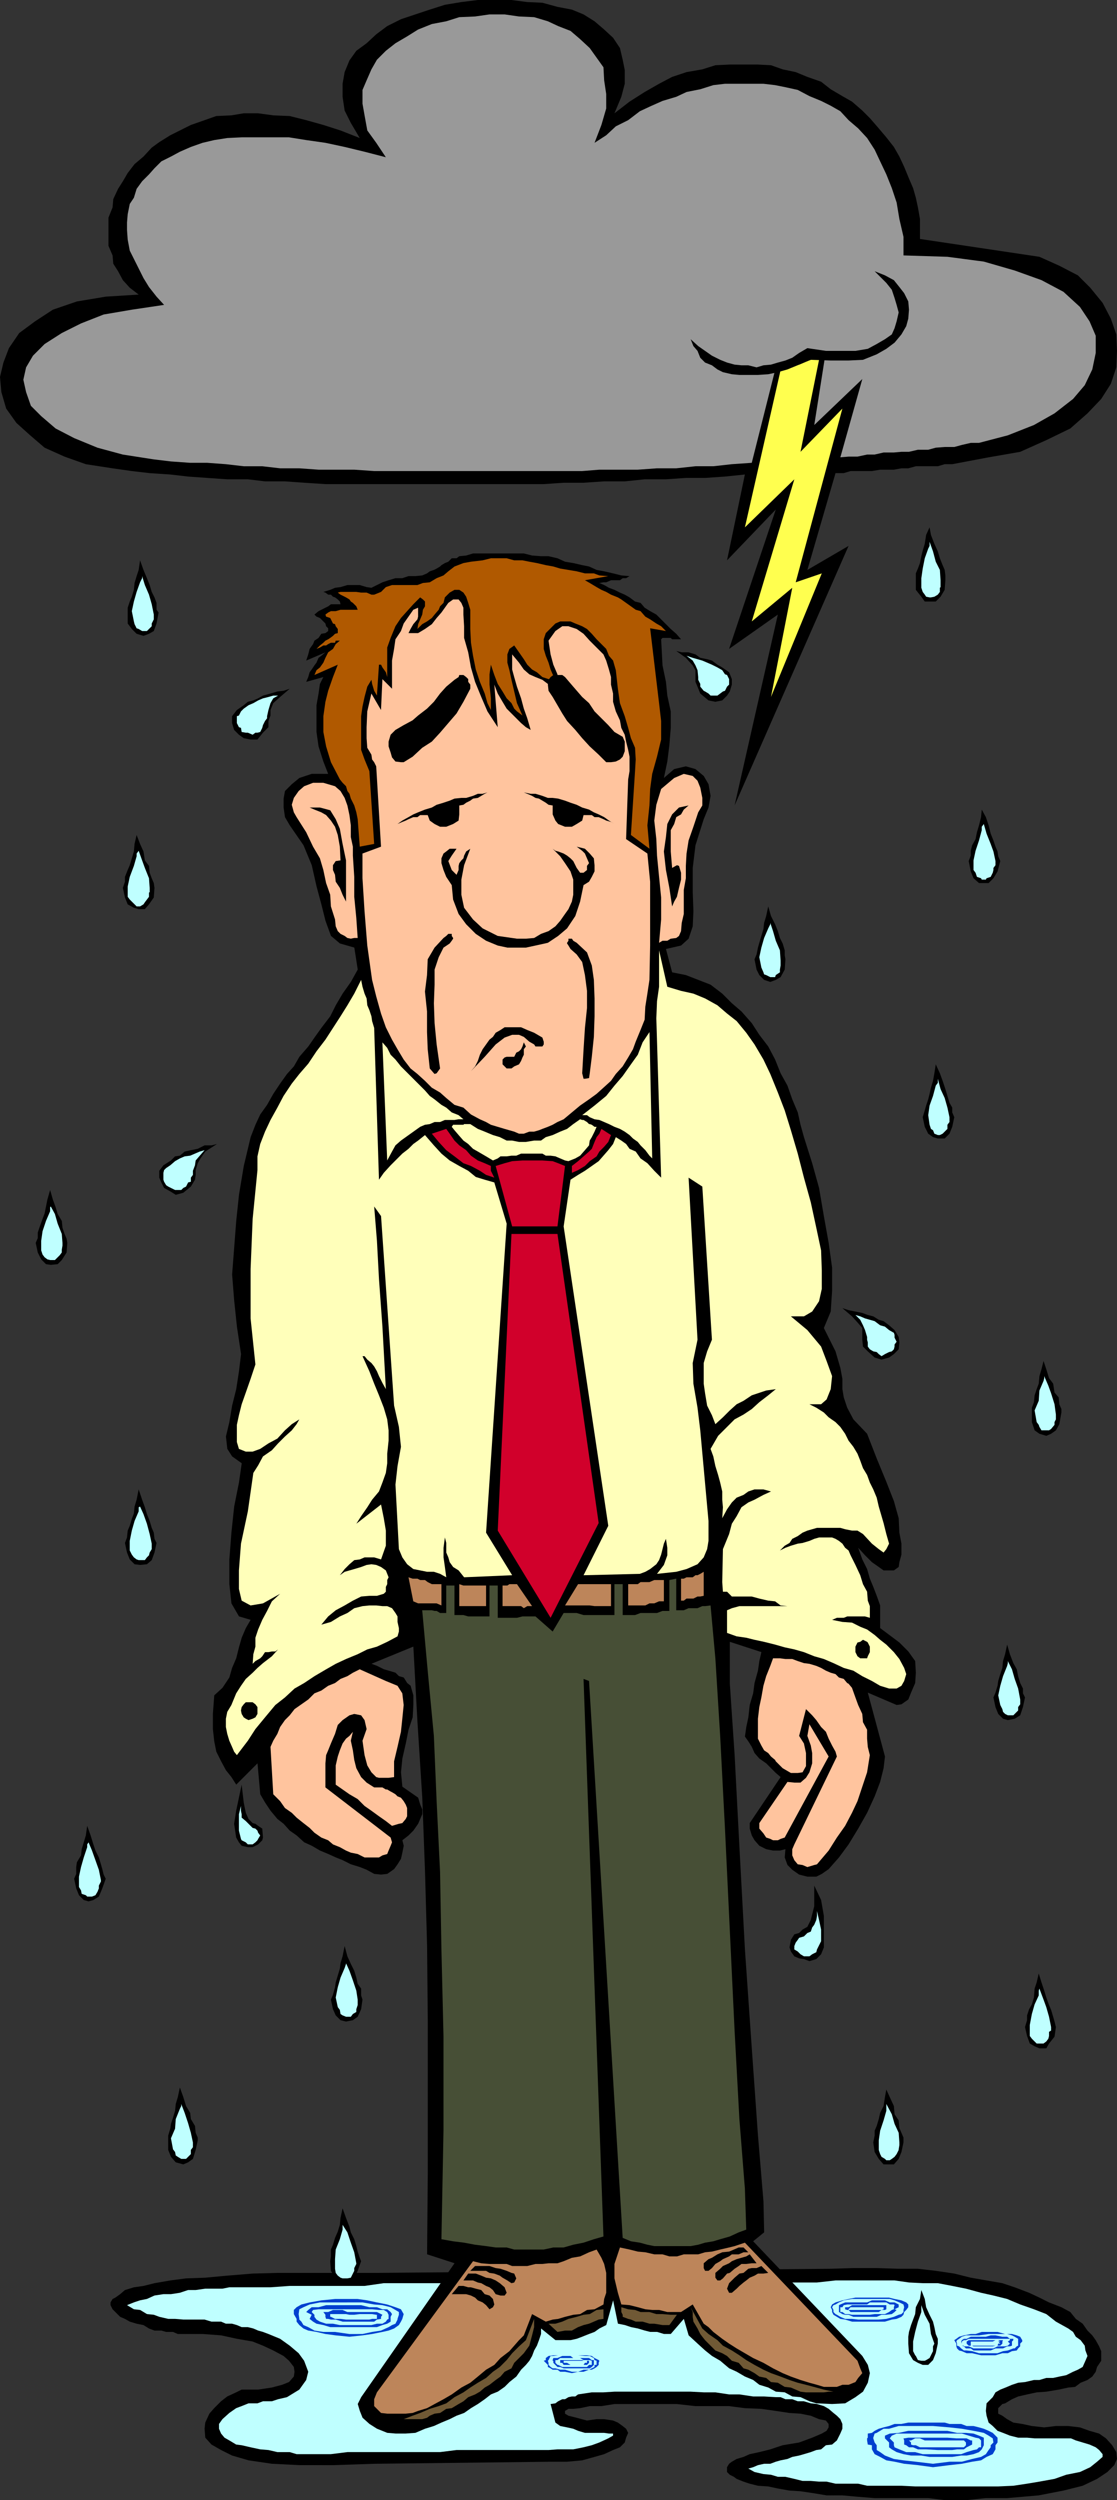
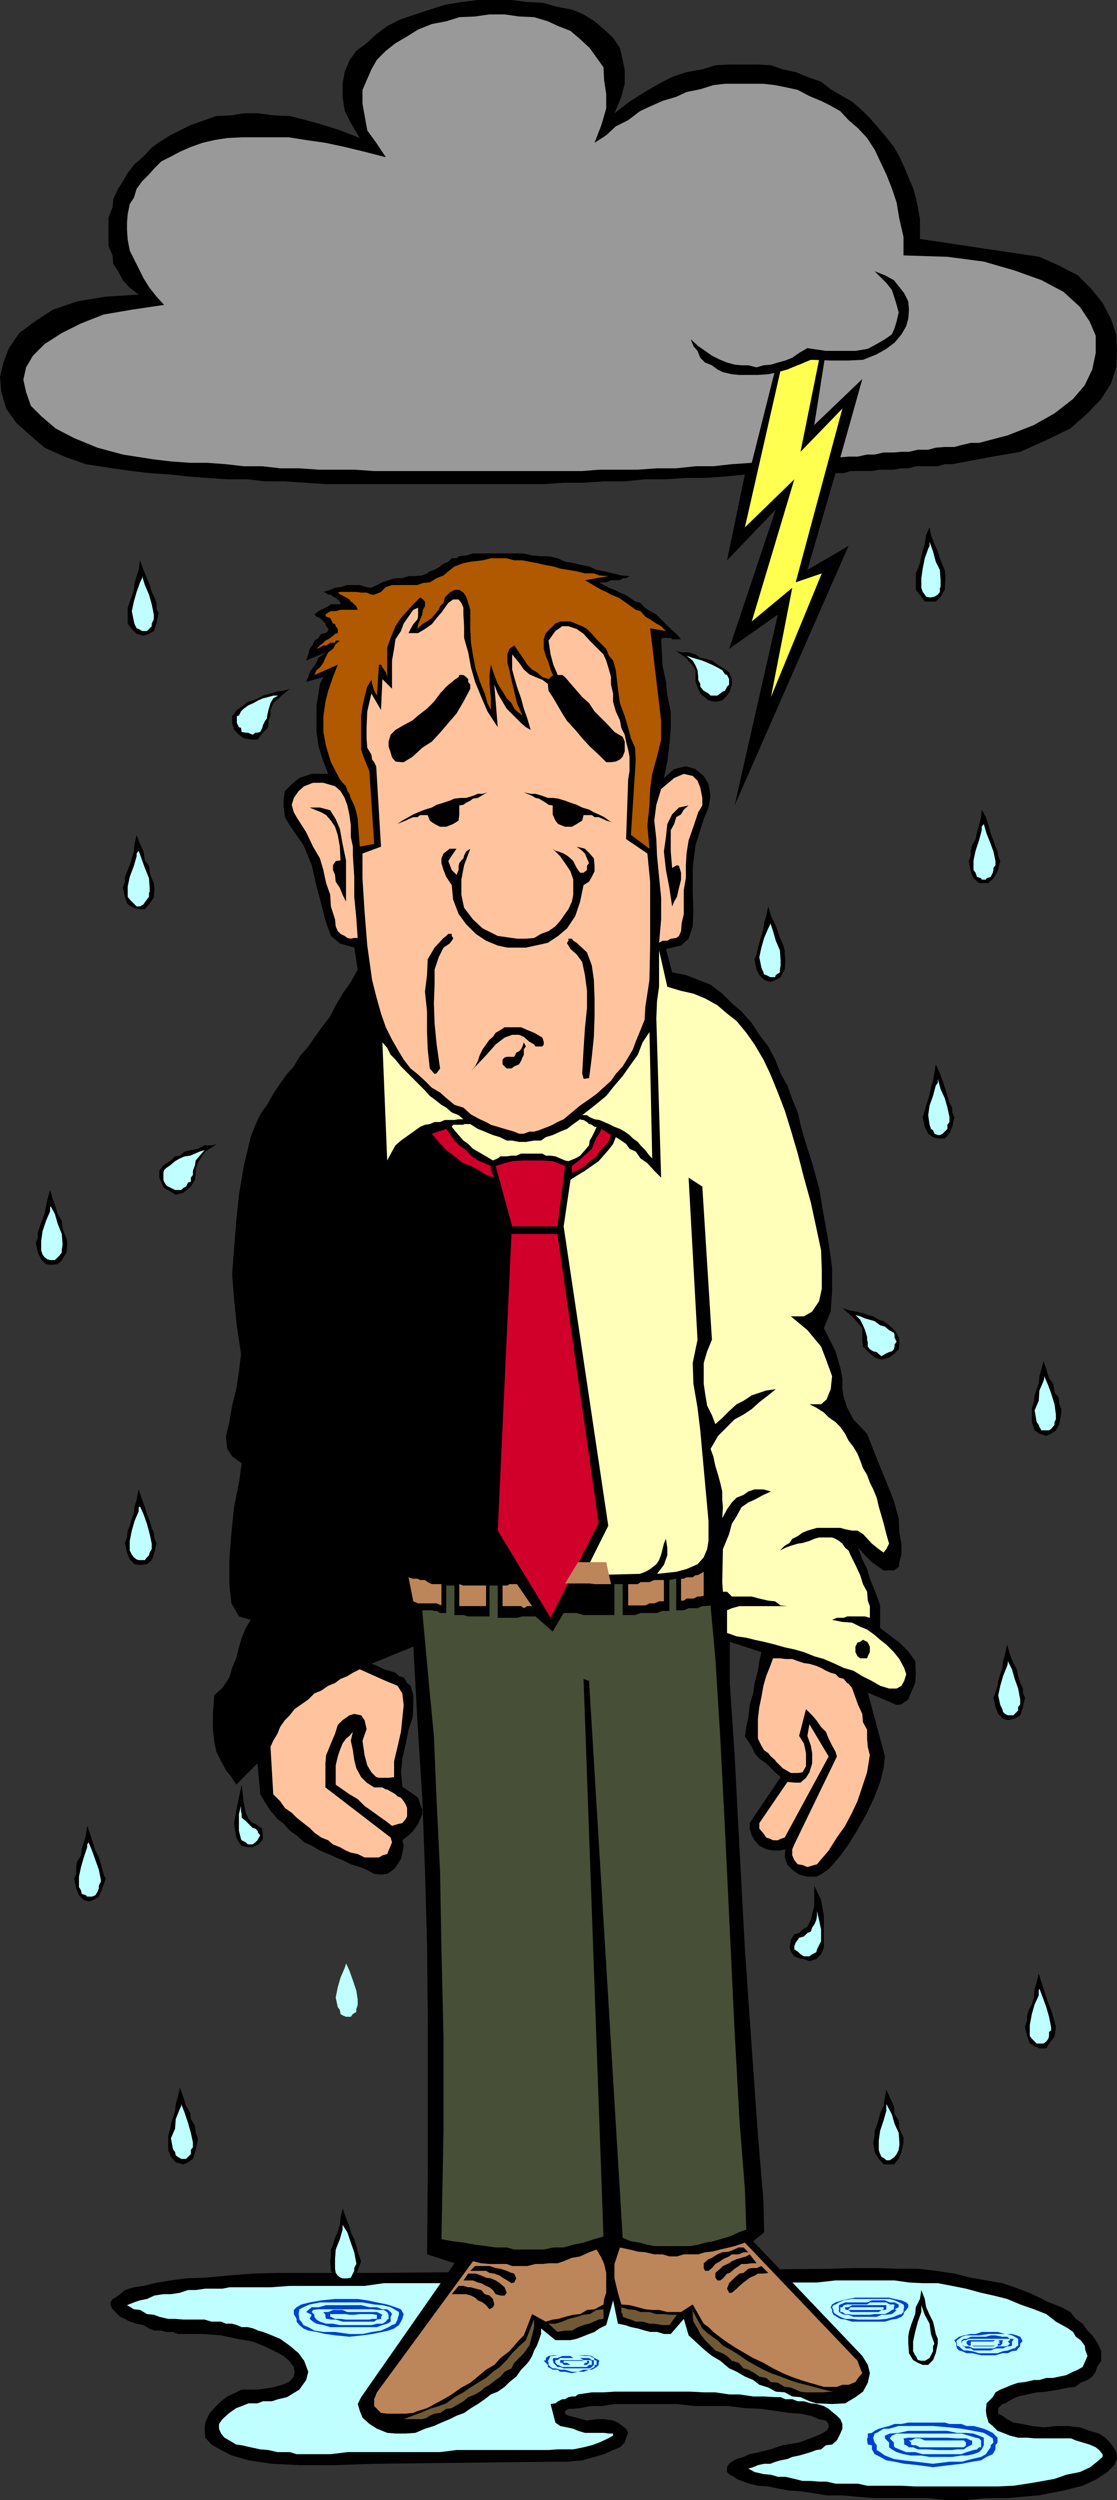
<svg xmlns="http://www.w3.org/2000/svg" xmlns:ns1="http://sodipodi.sourceforge.net/DTD/sodipodi-0.dtd" xmlns:ns2="http://www.inkscape.org/namespaces/inkscape" version="1.0" width="69.577mm" height="155.668mm" id="svg117" ns1:docname="Bad Day 1.wmf">
  <rect width="100%" height="100%" fill="#333333" stroke="none" />
  <ns1:namedview id="namedview117" pagecolor="#ffffff" bordercolor="#000000" borderopacity="0.25" ns2:showpageshadow="2" ns2:pageopacity="0.0" ns2:pagecheckerboard="0" ns2:deskcolor="#d1d1d1" ns2:document-units="mm" />
  <defs id="defs1">
    <pattern id="WMFhbasepattern" patternUnits="userSpaceOnUse" width="6" height="6" x="0" y="0" />
  </defs>
  <path style="fill:#000000;fill-opacity:1;fill-rule:evenodd;stroke:none" d="m 43.154,549.248 h -1.293 l -1.131,-0.485 h -1.616 l -1.131,-0.323 h -1.616 l -1.293,-0.485 -1.293,-0.808 -1.616,-0.323 -1.616,-0.485 -1.131,-0.646 -1.131,-0.485 -0.647,-0.646 -0.97,-0.97 -0.162,-0.162 -0.485,-0.97 v -0.646 l 0.485,-0.808 0.647,-0.323 1.131,-0.808 1.131,-0.97 2.101,-0.646 2.263,-0.323 2.586,-0.646 3.717,-0.646 3.717,-0.485 4.526,-0.162 5.172,-0.485 5.98,-0.485 5.98,-0.162 h 7.435 7.758 8.566 l 106.351,-0.97 5.334,-0.162 h 5.495 l 5.172,0.162 h 4.526 l 4.202,0.485 4.364,0.646 3.879,0.97 3.717,0.646 3.717,0.646 2.909,0.97 3.394,1.293 2.424,1.131 2.263,1.131 2.909,1.131 2.101,1.131 1.293,1.616 1.616,1.131 1.131,1.616 1.131,1.131 0.808,1.131 0.808,1.454 0.485,1.131 v 1.131 1.131 l -0.97,1.454 -0.323,1.131 -0.808,1.131 -1.131,0.808 -1.616,0.646 -1.293,0.97 -1.616,0.162 -2.263,0.485 -2.909,0.485 -2.263,0.162 -2.263,0.485 -2.101,0.485 -1.455,0.646 -1.616,0.97 -0.647,0.162 -0.97,0.97 v 0.646 0.646 l 0.97,0.485 1.131,0.808 1.455,0.808 2.101,0.323 2.263,0.485 2.909,0.323 2.748,-0.323 h 2.909 l 2.748,0.323 2.263,0.808 2.263,0.646 1.616,1.131 1.455,1.616 0.97,1.616 0.162,1.616 -0.647,1.454 -1.616,1.616 -2.424,1.616 -3.394,1.616 -4.526,1.131 -5.819,1.131 -7.435,0.646 h -5.01 l -4.687,0.485 h -4.849 l -4.041,-0.485 h -4.526 -4.041 -4.041 l -4.041,-0.323 -3.556,-0.323 h -3.717 l -2.909,-0.485 -3.233,-0.485 -2.586,-0.162 -2.748,-0.485 -2.263,-0.485 -2.424,-0.162 -1.94,-0.485 -1.455,-0.485 -1.616,-0.646 -0.647,-0.485 -0.97,-0.485 -0.647,-0.646 v -0.485 -0.646 l 0.485,-0.808 0.646,-0.485 1.131,-0.646 1.616,-0.485 1.455,-0.646 2.263,-0.485 2.586,-0.646 2.909,-0.97 3.879,-0.646 3.071,-1.131 2.263,-0.97 1.131,-0.646 0.485,-0.808 v -0.808 l -0.647,-0.808 -1.616,-0.323 -1.94,-0.808 -2.424,-0.485 -2.586,-0.162 -3.233,-0.485 -3.394,-0.485 -3.879,-0.162 -3.717,-0.485 h -4.041 -3.879 l -4.364,-0.485 h -3.717 -3.879 -3.556 -3.556 l -3.071,0.485 h -2.748 l -2.263,0.485 -1.616,0.162 h -1.131 l -0.808,0.485 v 0.646 l 0.808,0.485 1.94,0.485 2.424,0.646 2.263,-0.323 h 1.778 l 2.101,0.323 1.131,0.485 1.131,0.808 0.808,0.646 0.485,0.97 -0.485,1.131 -0.323,1.131 -1.131,1.131 -1.616,0.646 -2.101,0.97 -2.263,0.646 -2.909,0.808 -3.556,0.323 h -3.879 l -41.538,0.485 -9.698,0.323 H 70.469 l -6.465,-0.323 -5.495,-0.808 -3.879,-1.131 -2.586,-1.293 -2.263,-1.293 -1.455,-1.616 -0.162,-2.101 0.162,-1.454 0.97,-2.101 1.131,-1.293 1.616,-1.616 1.455,-1.131 2.101,-0.97 1.293,-0.646 h 3.879 l 3.233,-0.485 2.424,-0.646 1.616,-0.646 1.131,-1.293 0.162,-1.131 -0.162,-1.131 -1.131,-1.454 -1.293,-1.131 -2.424,-1.293 -2.424,-1.131 -2.424,-0.97 -3.717,-0.646 -3.717,-0.808 -4.364,-0.323 z" id="path1" />
  <path style="fill:#bfffff;fill-opacity:1;fill-rule:evenodd;stroke:none" d="m 254.886,557.005 -1.131,0.646 -1.131,0.485 -1.616,0.808 -1.616,0.323 -1.455,0.323 h -1.616 l -1.616,0.485 h -1.293 l -2.101,0.485 -1.616,0.162 -1.455,0.485 -1.131,0.485 -1.616,0.646 -1.131,0.646 -0.647,1.131 -1.455,1.454 -0.162,1.778 0.162,1.131 0.485,1.616 0.97,0.808 1.131,1.131 1.293,0.485 1.616,0.646 1.94,0.485 h 2.101 l 1.778,0.162 h 2.101 1.778 1.778 1.455 1.455 l 1.131,0.485 1.616,0.485 1.616,0.485 1.455,0.646 0.808,0.646 0.808,0.97 v 0.646 l -1.293,1.131 -1.616,1.293 -2.424,1.131 -3.233,0.646 -2.748,0.97 -3.556,0.646 -2.909,0.485 -3.233,0.485 -3.556,0.162 h -2.909 -3.556 -3.233 -3.394 -3.071 -3.394 l -3.233,-0.162 h -2.909 -3.394 -1.778 l -2.101,-0.485 h -1.455 -1.94 -1.94 l -2.101,-0.485 h -1.778 l -1.94,-0.162 h -1.94 l -1.94,-0.485 -2.101,-0.485 h -1.778 l -1.616,-0.485 -1.778,-0.162 -2.101,-0.485 -1.455,-0.808 1.131,-0.323 1.131,-0.485 1.455,-0.323 h 1.455 l 1.293,-0.485 1.131,-0.323 1.616,-0.323 1.131,-0.485 1.616,-0.323 1.131,-0.323 1.616,-0.485 1.293,-0.485 1.131,-0.162 1.131,-0.97 1.455,-0.162 1.131,-0.97 0.808,-1.616 0.485,-1.131 v -1.131 l -0.485,-1.131 -0.808,-0.808 -0.808,-0.646 -1.131,-0.97 -1.131,-0.646 -1.616,-0.485 -1.455,-0.162 -1.616,-0.485 h -1.455 l -1.293,-0.485 h -1.616 l -1.131,-0.485 h -1.131 l -2.748,-0.162 h -2.586 l -3.233,-0.485 h -2.424 l -3.233,-0.485 h -2.748 l -3.071,-0.162 h -3.233 -2.586 -3.233 -2.748 -2.909 -3.233 l -2.586,0.162 h -2.748 l -3.233,0.485 -0.647,0.485 h -0.808 l -0.808,0.162 -0.808,0.485 h -0.647 l -0.97,0.485 -0.647,0.485 -1.131,0.162 1.131,4.363 1.131,0.808 1.616,0.323 1.455,0.323 1.131,0.485 1.616,0.485 h 1.616 1.616 1.293 l 1.131,0.162 h 0.97 v 0.485 l -1.131,0.646 -2.101,0.97 -1.778,0.646 -1.94,0.485 -2.424,0.485 h -1.94 -1.778 l -2.101,0.162 h -3.394 -3.556 -3.879 -3.556 -3.879 -3.394 l -3.879,0.485 h -3.556 -3.879 -3.394 -4.041 -3.394 -3.556 l -3.879,0.485 H 74.51 70.469 69.823 l -1.616,-0.485 H 66.752 65.297 l -2.101,-0.485 -1.94,-0.162 -2.263,-0.485 -2.101,-0.485 -1.293,-0.162 -1.616,-0.97 -1.131,-0.646 -0.808,-0.97 -0.485,-1.131 v -1.131 l 0.808,-1.131 1.616,-1.454 1.616,-1.131 1.293,-0.485 1.616,-0.646 h 2.101 l 1.293,-0.485 h 2.101 l 1.455,-0.485 2.101,-0.485 2.909,-1.778 1.616,-2.262 0.485,-1.939 -0.97,-2.585 -1.293,-1.778 -2.101,-1.778 -2.263,-1.616 -2.748,-1.131 -1.293,-0.485 -1.131,-0.323 -1.131,-0.485 -1.293,-0.323 h -1.455 l -1.131,-0.485 -1.131,-0.323 h -1.455 l -1.131,-0.485 h -1.131 -1.131 l -1.616,-0.485 H 47.033 45.902 44.286 43.154 l -1.94,-0.162 h -1.616 l -2.101,-0.485 -1.293,-0.485 -1.616,-0.162 -1.616,-0.97 -1.455,-0.162 -1.616,-0.97 1.616,-0.646 1.455,-0.485 1.616,-0.323 1.778,-0.808 2.101,-0.323 h 1.778 l 2.101,-0.323 1.94,-0.646 h 1.778 l 2.263,-0.323 h 2.101 1.94 l 1.616,-0.323 h 1.778 2.101 1.616 4.202 l 4.526,-0.323 h 4.364 4.687 4.202 4.364 l 4.526,-0.646 h 4.364 4.687 4.202 4.526 4.364 4.202 4.849 4.202 4.526 4.364 4.687 4.041 4.849 4.202 4.687 4.364 4.202 4.526 4.364 4.687 l 4.364,-0.162 h 4.526 4.202 l 4.364,-0.485 h 4.687 2.909 3.233 3.071 l 3.394,0.485 3.233,0.162 h 3.556 l 3.394,0.646 3.233,0.646 3.556,0.97 2.909,0.646 3.233,0.808 3.071,1.293 3.233,1.131 2.909,1.131 2.263,1.778 2.909,1.616 1.131,0.808 0.647,1.131 1.131,0.808 0.97,1.293 0.162,1.131 0.485,1.293 -0.485,1.131 z" id="path2" />
  <path style="fill:#000000;fill-opacity:1;fill-rule:evenodd;stroke:none" d="m 196.7,111.336 h 1.94 l 1.616,-0.485 h 1.616 1.778 1.616 l 1.94,-0.323 h 1.455 1.778 l 1.778,-0.323 h 1.616 l 1.778,-0.485 h 1.616 1.616 1.94 l 1.616,-0.485 h 1.778 l 8.566,-1.616 7.435,-1.293 6.142,-2.747 5.657,-2.747 4.041,-3.555 3.233,-3.393 2.263,-3.555 1.293,-3.878 0.162,-3.878 -0.162,-3.878 -1.293,-3.717 -1.94,-3.717 -2.909,-3.555 -2.909,-2.909 -4.364,-2.262 -4.687,-2.101 -28.123,-4.201 v -2.262 -2.424 l -0.485,-2.747 -0.485,-2.262 -0.647,-2.262 -0.97,-2.262 -1.131,-2.747 -1.131,-2.424 -1.293,-2.262 -1.778,-2.262 -1.778,-2.101 -2.101,-2.424 -1.778,-1.778 -2.424,-2.101 -2.263,-1.293 -2.748,-1.616 -2.263,-1.778 -3.233,-1.131 -2.748,-1.131 -3.071,-0.646 -2.748,-0.97 -3.071,-0.162 h -3.394 -3.233 l -3.394,0.162 -3.071,0.97 -3.717,0.646 -3.394,1.131 -3.071,1.616 -3.394,1.939 -3.556,2.262 -3.556,2.747 1.616,-3.878 0.808,-3.07 v -3.232 l -0.485,-2.424 -0.646,-2.747 L 144.333,8.888 142.232,6.948 139.969,5.009 137.383,3.393 134.635,2.262 131.241,1.616 127.685,0.646 124.13,0.485 120.412,0 h -4.041 -3.879 l -3.879,0.485 -3.879,0.646 -3.556,1.131 -3.394,1.131 -3.394,1.131 -3.233,1.616 -2.586,1.939 -2.263,2.101 -2.424,1.778 -1.616,2.262 -1.131,2.747 -0.485,2.747 v 3.07 l 0.485,3.232 1.455,2.909 2.101,3.555 -4.526,-1.778 -4.041,-1.293 -4.041,-1.131 -3.879,-0.97 -3.879,-0.162 -3.556,-0.485 h -3.394 l -2.909,0.485 -3.556,0.162 -2.748,0.97 -3.233,1.131 -2.586,1.293 -2.263,1.131 -2.586,1.616 -1.778,1.293 -1.94,2.101 -2.101,1.778 -1.616,2.101 -1.131,1.939 -1.131,1.778 -1.131,2.424 -0.162,1.939 -0.97,2.424 v 2.262 2.262 2.101 l 0.97,2.262 0.162,1.939 1.131,1.778 1.131,2.101 1.616,1.778 2.101,1.616 -7.758,0.485 -6.788,1.131 -5.657,1.939 L 8.243,75.625 4.526,78.372 2.101,81.927 0.808,85.32 0,88.714 l 0.323,3.555 1.131,3.878 2.424,3.393 3.233,2.909 3.394,2.909 4.687,2.101 5.01,1.778 6.303,0.97 4.526,0.646 4.202,0.485 4.849,0.323 4.202,0.485 4.526,0.323 4.687,0.323 h 4.849 l 4.041,0.485 h 4.687 l 4.526,0.323 5.01,0.323 h 4.526 4.687 4.526 4.687 4.526 4.849 4.849 4.849 4.687 4.526 4.687 l 4.687,-0.323 h 4.687 l 4.849,-0.323 h 4.849 l 4.687,-0.485 h 5.01 l 4.687,-0.323 h 4.526 l 4.687,-0.323 4.687,-0.485 -4.202,20.199 11.476,-11.958 -10.991,32.803 11.476,-8.08 -10.182,44.922 26.83,-61.081 -9.698,5.656 z" id="path3" />
  <path style="fill:#ffff4f;fill-opacity:1;fill-rule:evenodd;stroke:none" d="m 192.821,84.674 h -0.485 -0.162 -0.485 -0.808 l -0.808,0.162 -0.808,0.485 -1.131,0.485 -0.808,0.162 -0.808,0.485 h -0.647 l -1.131,0.485 -0.97,0.162 -8.405,37.004 11.637,-11.311 -10.021,33.449 9.536,-7.918 -5.01,25.693 11.96,-29.086 -6.142,2.101 10.991,-40.883 -9.859,10.18 z" id="path4" />
  <path style="fill:#000000;fill-opacity:1;fill-rule:evenodd;stroke:none" d="m 77.258,182.113 -1.131,-2.909 -1.131,-3.555 -0.485,-3.393 v -3.232 -3.07 l 0.485,-2.747 0.323,-2.262 0.808,-1.616 -4.041,1.131 0.485,-1.131 0.323,-1.131 0.485,-0.646 0.647,-0.97 0.485,-0.646 0.485,-1.131 0.647,-0.485 0.97,-0.808 -4.526,1.939 0.485,-1.454 0.323,-1.293 0.808,-1.131 0.323,-0.808 0.97,-0.646 0.647,-0.97 0.97,-0.162 0.647,-0.485 v -0.646 l -0.485,-0.485 -0.162,-0.646 -0.485,-0.485 -0.485,-0.485 -0.323,-0.323 -0.808,-0.323 -0.485,-0.485 0.97,-0.808 0.647,-0.323 0.97,-0.485 0.647,-0.323 0.647,-0.485 h 0.97 0.647 0.647 l -0.162,-0.646 -0.485,-0.485 -0.647,-0.485 -0.485,-0.162 -0.485,-0.485 h -0.647 l -0.647,-0.485 -0.485,-0.162 1.616,-0.485 1.131,-0.485 1.293,-0.162 1.616,-0.485 h 1.293 1.616 l 1.616,0.485 1.131,0.162 1.293,-0.646 1.293,-0.646 1.455,-0.485 1.616,-0.485 h 1.616 l 1.455,-0.485 h 1.616 l 1.616,-0.162 1.131,-0.485 0.647,-0.485 0.97,-0.323 0.647,-0.323 0.808,-0.485 0.323,-0.323 0.808,-0.485 0.808,-0.323 0.808,-0.808 h 1.131 l 0.647,-0.485 1.616,-0.162 1.616,-0.485 h 1.616 2.263 2.424 1.778 2.101 1.778 l 1.94,0.485 2.101,0.162 h 1.778 l 2.101,0.485 1.778,0.808 1.94,0.323 2.101,0.485 1.616,0.323 1.778,0.808 1.778,0.323 2.101,0.485 1.94,0.485 1.94,0.162 -0.808,0.485 h -0.808 l -0.646,0.485 h -1.293 -0.808 l -1.131,0.485 h -0.647 l -0.97,0.162 1.131,0.485 1.131,0.646 1.293,0.485 1.293,0.646 1.131,0.485 1.131,0.646 1.293,0.97 1.293,0.323 0.97,1.131 1.293,0.808 1.455,0.808 1.131,1.131 1.131,1.131 1.131,1.131 1.293,1.131 1.131,1.293 h -0.97 -0.162 -0.97 l -0.323,-0.323 h -0.808 -0.323 -0.808 l -0.323,0.323 0.323,6.14 0.808,3.878 0.323,3.232 0.808,3.717 v 3.878 l -0.323,4.04 -0.485,3.878 -0.808,3.878 2.424,-2.101 2.748,-0.646 2.263,0.646 1.94,1.616 1.131,1.939 0.485,2.747 -0.485,2.747 -1.131,2.747 -1.94,6.14 -0.646,5.332 v 5.656 l 0.162,4.525 -0.162,3.555 -0.97,2.909 -1.778,1.616 -3.556,0.808 1.455,5.494 3.233,0.646 2.909,1.131 2.909,1.131 2.748,2.101 2.263,2.262 2.263,1.939 2.424,2.747 1.778,2.747 2.101,2.747 1.616,3.07 1.293,3.232 1.616,2.909 1.131,3.232 1.293,3.07 0.647,2.909 0.808,2.909 1.94,6.14 1.616,5.817 1.131,6.625 1.131,6.302 0.808,5.817 v 5.494 l -0.323,4.848 -1.616,3.878 2.748,5.494 1.131,3.878 0.485,2.585 v 2.424 l 0.323,1.939 0.808,2.424 1.455,2.747 3.233,3.393 2.263,5.817 2.263,5.494 1.778,4.525 1.131,4.04 0.162,3.393 0.485,2.585 v 2.585 l -0.485,1.778 -0.162,1.131 -1.131,0.808 h -1.131 -1.293 l -1.131,-0.808 -1.616,-1.131 -1.616,-1.616 -1.616,-1.778 0.97,2.747 1.131,2.262 0.647,2.262 0.808,1.939 0.808,2.101 0.808,2.262 v 2.262 3.07 l 4.526,3.393 2.101,2.101 1.616,2.262 0.162,2.747 -0.162,2.424 -0.97,2.262 -0.646,1.616 -1.616,1.131 -1.131,0.162 -6.788,-2.909 4.041,15.028 -0.323,2.747 -0.808,3.232 -1.293,3.393 -1.778,3.878 -2.101,3.717 -2.263,3.717 -2.263,3.07 -2.424,2.747 -1.616,1.131 -1.293,0.646 h -2.101 l -1.94,-0.485 -1.616,-1.131 -1.131,-1.131 -0.647,-1.778 0.162,-1.939 -1.293,0.323 h -1.616 l -1.616,-0.323 -1.616,-0.808 -1.131,-1.293 -0.646,-1.131 -0.485,-1.616 v -1.293 l 7.273,-10.827 -1.131,-0.97 -1.131,-1.131 -1.131,-1.131 -1.616,-1.131 -1.131,-1.293 -0.646,-1.454 -0.808,-1.293 -0.808,-1.131 0.323,-2.262 0.485,-2.262 0.323,-2.909 0.808,-2.747 0.323,-2.424 0.808,-2.909 0.323,-2.262 0.485,-2.101 -7.435,-2.424 v 9.857 l 1.131,16.805 1.131,21.653 1.293,24.077 1.616,23.269 1.455,20.522 1.293,15.513 0.162,7.272 -2.586,2.101 25.699,26.986 1.293,2.101 0.485,1.939 -0.485,2.262 -1.131,2.101 -1.778,1.293 -2.424,1.454 -3.071,0.162 -3.717,-0.162 -1.616,-0.485 -2.101,-0.97 -1.94,-0.162 -1.778,-0.97 -2.101,-0.162 -1.778,-0.97 -2.101,-0.646 -1.455,-1.131 -1.94,-0.808 -1.94,-1.131 -1.778,-0.808 -2.101,-1.778 -1.94,-1.131 -1.616,-1.293 -1.778,-1.616 -2.101,-1.939 -1.131,-3.878 -3.071,3.555 h -1.616 l -1.616,-0.485 h -1.616 l -1.293,-0.323 -1.616,-0.485 -1.616,-0.323 -1.455,-0.485 -1.616,-0.323 -1.131,-5.494 -1.616,5.817 -1.616,0.808 -1.131,0.808 -1.293,0.485 -1.616,0.646 -1.293,0.485 -1.455,0.323 h -1.616 -1.94 l -3.394,-2.747 v 1.293 l -0.485,1.454 -0.485,1.293 -0.646,1.131 -0.485,1.293 -0.646,1.131 -0.808,0.97 -1.131,1.131 -1.131,1.616 -1.616,1.293 -1.131,1.131 -1.616,1.131 -1.616,0.646 -1.455,1.131 -1.616,1.131 -1.616,0.97 -1.616,1.131 -1.778,0.646 -1.616,0.808 -1.94,0.808 -1.778,0.808 -2.101,0.646 -2.263,0.97 -2.263,0.162 h -2.424 l -1.94,-0.162 -2.424,-0.97 -1.778,-1.131 -1.616,-1.454 -0.647,-1.616 -0.485,-1.616 0.808,-1.616 21.981,-31.51 -6.465,-2.101 0.162,-18.906 v -18.26 -17.937 l -0.162,-17.452 -0.485,-17.452 -0.647,-17.452 -1.131,-17.775 -0.97,-17.775 -9.859,4.04 1.293,0.485 1.616,0.808 1.131,0.323 1.616,0.485 0.808,0.808 1.131,0.323 0.808,1.293 0.808,0.646 0.647,2.262 v 2.262 l -0.162,2.909 -0.97,2.909 -0.647,3.232 -0.808,3.555 -0.323,3.232 0.323,3.393 3.717,2.585 0.485,1.616 0.485,1.131 v 1.131 l -0.485,1.131 -0.485,1.131 -1.131,1.616 -1.131,1.131 -1.455,1.131 0.323,1.293 -0.323,1.616 -0.323,1.454 -0.808,1.293 -0.808,1.131 -1.616,1.131 -1.455,0.162 -1.616,-0.162 -1.778,-0.97 -1.616,-0.646 -2.101,-0.646 -1.94,-0.97 -1.616,-0.646 -1.778,-0.808 -1.94,-0.808 -1.94,-1.131 -1.778,-0.808 -1.778,-1.616 -1.616,-1.131 -1.455,-1.616 -1.455,-1.131 -1.616,-1.939 -1.293,-1.939 -1.131,-1.939 -0.647,-7.272 -5.01,5.009 -1.131,-1.778 -1.293,-1.616 -1.131,-2.101 -1.131,-2.262 -0.485,-2.424 -0.323,-2.909 v -3.555 l 0.323,-4.363 1.94,-1.778 1.616,-2.424 0.647,-2.262 0.97,-2.262 0.647,-2.585 0.647,-2.262 0.97,-2.262 1.131,-1.939 -2.748,-0.808 -1.778,-3.07 -0.485,-4.525 v -5.817 l 0.485,-6.302 0.647,-6.14 1.131,-5.656 0.647,-4.525 -2.263,-1.616 -1.131,-1.778 -0.323,-2.909 0.808,-3.393 0.647,-3.878 0.97,-3.878 0.647,-4.201 0.485,-4.04 -0.97,-6.464 -0.647,-6.14 -0.485,-6.14 0.485,-6.302 0.485,-6.302 0.647,-6.14 1.131,-6.787 1.616,-6.787 1.131,-2.909 1.131,-2.424 1.616,-2.262 1.455,-2.585 1.616,-2.424 1.616,-2.262 1.616,-1.778 1.293,-2.262 2.101,-2.424 1.455,-2.101 1.616,-2.262 2.101,-2.747 1.293,-2.585 1.616,-2.747 1.94,-2.747 1.616,-2.909 -0.808,-5.171 -3.394,-0.97 -2.101,-1.778 -1.293,-3.555 -0.97,-3.878 -1.131,-4.201 -1.131,-5.009 -1.94,-4.686 -3.233,-4.686 -1.131,-1.939 -0.323,-2.262 v -2.101 l 0.323,-1.778 1.616,-1.616 1.778,-1.454 2.909,-0.97 z" id="path5" />
  <path style="fill:#b05900;fill-opacity:1;fill-rule:evenodd;stroke:none" d="m 79.52,156.42 -5.495,2.424 0.485,-1.131 0.808,-0.646 0.808,-1.131 0.485,-1.131 0.647,-1.293 1.131,-0.808 0.647,-1.131 0.97,-0.808 H 79.036 l -0.162,0.485 h -0.97 l -0.647,0.323 -0.485,0.323 h -0.647 l -0.808,0.485 -0.808,0.323 0.808,-0.808 0.808,-0.646 0.485,-0.485 0.647,-0.323 0.485,-0.323 0.647,-0.485 0.485,-0.485 0.647,-0.162 v -0.97 l -0.485,-0.646 -0.162,-0.485 -0.485,-0.162 -0.485,-0.97 -0.162,-0.323 -0.97,-0.323 -0.162,-0.485 0.647,-0.485 0.647,-0.323 h 1.131 l 1.131,-0.323 h 1.293 0.808 1.131 0.808 l -0.323,-0.808 -0.808,-0.808 -0.485,-0.323 -0.323,-0.485 -0.808,-0.485 -0.323,-0.162 -0.97,-0.485 -0.647,-0.485 0.647,-0.162 h 1.293 1.131 1.293 l 1.131,0.162 h 1.293 l 1.131,0.485 h 0.647 l 1.616,-0.646 1.131,-1.131 1.455,-0.485 h 1.293 1.455 1.616 1.616 l 1.293,-0.485 1.616,-0.162 1.616,-0.97 1.616,-0.646 1.131,-0.97 1.455,-1.131 2.101,-0.808 1.778,-0.323 2.748,-0.323 1.94,-0.485 h 1.616 2.101 l 1.778,0.485 h 1.94 l 1.616,0.323 1.778,0.323 2.101,0.485 1.778,0.323 1.616,0.485 1.94,0.323 1.94,0.323 1.94,0.485 h 2.101 l 1.293,0.485 2.101,0.162 -5.495,0.97 1.131,0.646 1.616,0.97 1.131,0.646 1.131,0.485 1.131,0.646 1.616,0.646 0.808,0.485 1.131,0.808 1.131,0.808 1.131,0.808 1.131,0.323 1.131,1.293 1.131,0.646 1.455,0.97 1.131,0.646 1.131,1.131 -3.717,-0.646 2.101,17.613 0.485,4.201 v 4.363 l -0.97,4.04 -1.131,4.04 -0.485,3.555 -0.162,3.878 -0.485,4.686 0.485,5.494 -4.364,-3.232 0.97,-15.028 0.162,-2.747 -0.162,-2.747 -0.97,-2.262 -0.647,-2.424 -0.808,-2.747 -1.131,-3.07 -0.485,-3.393 -0.485,-4.363 -0.323,-1.131 -0.323,-1.131 -0.97,-1.131 -0.647,-1.616 -1.131,-1.131 -1.131,-1.131 -1.131,-1.293 -1.131,-1.131 -1.131,-0.646 -1.616,-0.646 -1.131,-0.485 h -1.293 -1.131 l -1.131,0.485 -1.131,1.131 -1.131,1.131 -0.485,1.454 v 1.131 1.131 l 0.485,1.616 0.647,1.616 0.485,1.616 0.485,1.131 0.647,1.293 -1.616,-0.162 -1.455,-0.485 -1.293,-1.131 -1.131,-0.646 -1.131,-1.131 -0.808,-1.293 -1.131,-1.616 -1.131,-1.616 -1.131,0.808 -0.485,1.293 v 1.939 l 0.485,1.778 0.485,2.262 0.646,2.747 0.647,2.747 1.293,2.909 -1.293,-0.97 -0.647,-0.646 -0.646,-1.293 -1.131,-1.131 -0.97,-1.616 -1.131,-1.778 -0.808,-2.101 -0.808,-2.424 -0.323,2.262 v 2.424 l 0.323,3.232 v 2.747 l -0.808,-1.616 -0.647,-2.262 -1.131,-2.747 -0.97,-2.909 -0.647,-3.232 -0.485,-3.07 -0.162,-3.232 v -2.909 -1.616 l -0.485,-1.616 -0.485,-1.454 -0.647,-0.97 -0.97,-0.646 h -1.131 l -1.131,0.646 -1.131,1.131 -0.323,1.293 -0.808,0.808 -0.323,0.808 -0.97,1.131 -0.646,0.808 -1.131,0.808 -1.131,0.646 -1.131,1.131 0.162,-1.131 0.485,-1.131 0.485,-1.131 0.162,-1.131 0.485,-0.808 v -1.131 l -0.485,-0.485 -0.647,-0.485 -1.616,1.616 -1.455,1.616 -1.455,1.616 -1.293,1.939 -1.131,2.747 -0.808,2.262 v 3.555 3.393 l -0.323,-1.131 -0.808,-1.131 -0.323,-0.646 h -0.485 l -0.485,7.272 -0.647,-1.131 -0.485,-1.616 -0.162,-0.97 -0.97,1.616 -0.647,2.424 -0.485,2.262 -0.323,2.262 v 2.747 2.424 2.747 l 0.808,2.262 1.131,2.747 1.131,17.129 -3.394,0.646 -0.485,-6.464 -0.323,-1.616 -0.485,-1.616 -0.808,-1.616 -0.323,-1.131 -0.485,-0.646 -0.323,-1.131 -0.808,-0.808 -0.647,-0.808 -2.101,-4.04 -1.131,-3.717 -0.647,-3.393 v -3.717 l 0.485,-3.393 0.647,-2.585 1.131,-3.232 z" id="path6" />
  <path style="fill:#ffc49e;fill-opacity:1;fill-rule:evenodd;stroke:none" d="m 90.026,159.814 2.263,2.262 v -3.878 -2.747 l 0.485,-2.747 0.323,-2.262 1.293,-1.939 0.647,-1.778 1.131,-1.616 1.131,-1.616 1.131,-0.485 v 0.485 0.323 1.293 l -0.162,0.646 -0.97,1.131 -0.647,1.131 -0.485,0.97 h 2.263 l 1.616,-0.97 1.616,-1.131 1.131,-1.454 1.131,-1.293 0.808,-1.131 0.808,-1.131 1.131,-0.808 h 1.293 l 0.647,0.808 0.485,1.131 v 1.616 l 0.162,2.747 v 2.747 l 0.97,3.393 0.646,3.555 0.97,3.393 1.455,3.555 1.455,3.393 2.424,3.717 -0.808,-10.019 0.808,2.101 1.131,1.939 0.97,1.616 1.131,1.131 1.131,1.131 1.131,1.131 1.131,0.97 1.131,0.646 -0.808,-2.747 -0.808,-2.262 -0.647,-2.424 -0.97,-2.747 -0.647,-2.262 -0.485,-1.778 v -2.101 -1.454 l 1.616,1.939 1.131,1.616 1.293,1.131 1.455,0.646 1.616,0.646 1.293,0.97 1.131,0.162 1.293,0.485 -0.162,-2.909 -0.97,-2.262 -0.647,-2.424 -0.485,-3.232 1.616,-2.262 1.616,-1.131 h 1.455 l 1.94,0.646 1.616,1.131 1.455,1.616 1.616,1.616 1.616,1.616 0.647,1.454 0.647,2.101 0.485,1.778 v 1.778 l 0.485,2.101 v 1.939 l 0.647,2.262 0.97,2.101 0.323,1.778 0.808,1.616 0.323,1.616 0.485,1.939 0.323,1.616 v 1.778 1.616 l -0.323,1.939 -0.485,14.058 5.01,3.393 0.646,6.625 v 7.433 7.595 l -0.162,8.08 -0.485,3.232 -0.485,3.07 -0.162,3.07 -0.97,2.424 -1.131,2.747 -0.647,1.778 -1.131,1.939 -1.293,2.101 -1.616,1.778 -1.131,1.616 -1.778,1.616 -1.616,1.454 -1.778,1.293 -2.101,1.454 -1.94,1.616 -1.94,1.616 -1.455,0.646 -1.131,0.646 -1.131,0.485 -1.293,0.485 -0.808,0.323 -1.131,0.323 h -1.131 l -1.293,0.485 h -1.131 l -1.131,-0.485 -1.131,-0.323 -1.131,-0.323 -1.616,-0.485 -1.616,-0.485 -1.131,-0.646 -1.455,-0.646 -2.101,-1.131 -1.778,-1.616 -2.101,-0.646 -1.94,-1.616 -1.455,-1.293 -1.94,-1.131 -1.616,-1.616 -1.778,-1.616 -1.616,-1.293 -1.616,-2.101 -1.455,-2.424 -1.293,-2.262 -1.455,-2.909 -1.131,-3.232 -1.131,-4.04 -0.97,-3.878 -1.131,-8.08 -0.647,-8.08 -0.485,-7.756 v -5.817 l 4.364,-1.616 -1.131,-18.906 -0.485,-0.97 -0.485,-0.646 -0.162,-1.131 -0.97,-1.616 -0.162,-2.262 V 171.125 l 0.162,-3.717 0.97,-4.201 2.263,3.878 z" id="path7" />
  <path style="fill:#ffc49e;fill-opacity:1;fill-rule:evenodd;stroke:none" d="m 69.823,192.293 -0.647,-1.131 -0.485,-1.778 0.485,-1.616 1.131,-1.616 1.293,-1.131 2.101,-0.808 h 2.424 l 2.748,0.808 1.293,1.131 0.97,1.616 0.647,1.778 0.485,2.262 0.323,2.424 v 2.747 l 0.485,2.262 v 2.101 l 0.323,5.009 v 4.686 l 0.485,5.009 0.323,4.686 h -0.808 l -0.808,0.162 -0.808,-0.162 -0.647,-0.485 -0.97,-0.485 -0.647,-0.646 -0.485,-1.131 -0.162,-1.616 -0.97,-3.07 -0.162,-2.747 -0.97,-2.747 -0.647,-3.07 -0.808,-2.747 -1.616,-2.747 -1.616,-3.393 z" id="path8" />
  <path style="fill:#ffc49e;fill-opacity:1;fill-rule:evenodd;stroke:none" d="m 155.647,185.668 3.071,-2.585 2.263,-0.97 2.101,0.485 1.131,1.131 0.646,1.616 0.485,2.424 v 1.778 l -0.97,1.616 -1.131,3.393 -1.131,3.232 -0.485,3.07 -0.162,2.909 v 2.909 l -0.485,2.747 v 2.747 2.909 l -0.485,2.101 -0.162,1.939 -0.485,1.131 -0.647,0.485 -1.293,0.162 -0.808,0.485 h -1.131 l -0.808,0.485 0.485,-5.494 v -5.171 l -0.485,-4.848 -0.485,-5.009 -0.162,-3.878 -0.485,-4.363 0.485,-3.717 z" id="path9" />
  <path style="fill:#000000;fill-opacity:1;fill-rule:evenodd;stroke:none" d="m 162.112,189.546 -1.131,0.97 -0.647,1.131 -1.131,0.646 -0.485,1.616 -0.808,1.454 v 2.424 2.585 l 0.323,3.878 1.131,-0.646 0.485,0.162 0.485,1.616 v 1.616 l -0.485,1.939 -0.485,2.101 -0.647,1.131 -0.485,1.131 -0.647,-4.363 -0.808,-4.201 -0.485,-4.363 0.485,-3.393 0.323,-3.07 1.131,-2.262 1.616,-1.616 z" id="path10" />
  <path style="fill:#000000;fill-opacity:1;fill-rule:evenodd;stroke:none" d="m 72.894,190.031 h 2.424 l 2.424,0.646 1.293,2.101 0.97,2.262 0.647,3.555 0.808,3.878 v 4.201 5.494 l -0.808,-1.616 -0.647,-1.616 -0.97,-1.454 -0.162,-1.616 -0.485,-1.131 v -1.131 l 0.647,-0.97 1.131,-0.162 -0.162,-3.232 -0.485,-2.747 -0.647,-1.939 -0.97,-1.454 -1.131,-1.293 -1.131,-0.646 -1.616,-0.646 z" id="path11" />
  <path style="fill:#000000;fill-opacity:1;fill-rule:evenodd;stroke:none" d="m 93.097,171.771 1.94,-1.131 2.101,-1.131 1.293,-1.131 2.101,-1.616 1.616,-1.616 1.455,-1.939 1.455,-1.616 1.94,-1.616 0.97,-0.646 0.162,-0.485 h 0.97 l 0.647,0.485 0.485,0.485 v 0.646 l 0.485,0.646 v 0.97 l -1.616,3.07 -1.616,2.747 -1.94,2.262 -1.94,2.262 -1.94,2.101 -2.263,1.454 -2.263,2.101 -2.101,1.293 h -0.647 l -1.293,-0.162 -0.808,-0.97 -0.323,-1.131 -0.485,-1.454 v -1.131 l 0.485,-1.616 z" id="path12" />
  <path style="fill:#000000;fill-opacity:1;fill-rule:evenodd;stroke:none" d="m 133.019,159.329 1.94,2.262 2.101,2.424 1.616,1.454 1.293,1.939 1.616,1.616 1.616,1.616 1.455,1.616 1.94,1.131 0.485,1.131 v 1.454 0.808 l -0.485,1.293 -0.646,0.646 -0.97,0.485 -1.131,0.162 h -1.131 l -1.778,-1.778 -2.101,-1.939 -1.778,-1.939 -1.616,-1.939 -1.94,-2.101 -1.131,-1.778 -1.131,-1.939 -1.131,-1.939 -0.97,-1.454 -0.162,-1.454 0.162,-1.131 0.485,-0.646 0.647,-0.485 h 0.97 1.131 z" id="path13" />
  <path style="fill:#000000;fill-opacity:1;fill-rule:evenodd;stroke:none" d="m 93.582,193.909 1.131,-0.808 1.455,-0.808 1.131,-0.646 1.131,-0.485 1.616,-0.646 1.616,-0.485 1.131,-0.646 1.616,-0.485 1.455,-0.485 1.131,-0.485 1.616,-0.162 h 1.131 l 1.616,-0.485 1.131,-0.485 h 1.131 l 1.131,-0.323 -0.647,0.323 -0.808,0.485 -0.808,0.485 -1.131,0.162 -0.646,0.485 -0.97,0.485 -0.647,0.485 -0.97,0.162 v 2.101 l -0.162,1.454 -1.293,0.808 -1.616,0.646 h -1.455 l -1.293,-0.646 -1.131,-0.808 -0.485,-1.293 h -0.646 -1.131 l -0.647,0.485 h -0.97 l -1.131,0.485 -0.647,0.323 -0.808,0.323 z" id="path14" />
  <path style="fill:#000000;fill-opacity:1;fill-rule:evenodd;stroke:none" d="m 144.656,193.909 -1.293,-0.808 -1.131,-0.808 -1.293,-0.646 -1.131,-0.485 -1.131,-0.646 -1.616,-0.485 -1.293,-0.646 -1.455,-0.485 -1.293,-0.485 -1.616,-0.485 -1.293,-0.162 h -1.131 l -1.293,-0.485 -1.616,-0.485 h -1.131 l -1.616,-0.323 0.808,0.323 1.131,0.485 0.808,0.485 0.808,0.162 0.808,0.485 0.808,0.485 0.647,0.485 0.97,0.162 v 2.101 l 0.647,1.454 0.647,0.808 1.616,0.646 h 1.616 l 1.131,-0.646 1.293,-0.808 0.323,-1.293 h 1.293 0.647 l 0.647,0.485 h 0.97 l 1.131,0.485 0.647,0.323 1.131,0.323 z" id="path15" />
  <path style="fill:#000000;fill-opacity:1;fill-rule:evenodd;stroke:none" d="m 106.351,208.291 -1.293,-1.939 -0.647,-1.616 -0.485,-1.616 v -1.131 l 0.485,-1.131 0.647,-0.485 0.808,-0.646 h 1.616 l -1.131,1.616 -0.808,1.293 0.808,2.101 1.131,1.131 0.485,-1.131 v -0.97 l 0.162,-0.646 0.485,-0.646 0.485,-0.485 0.162,-0.646 0.485,-0.97 0.97,-0.646 -1.455,3.878 -0.646,3.393 v 3.555 l 0.646,3.07 2.101,2.747 2.263,2.101 3.556,1.778 4.526,0.646 h 2.101 l 1.94,-0.162 1.616,-0.97 1.778,-0.646 1.616,-1.131 1.131,-1.293 1.131,-1.616 0.808,-1.131 0.808,-1.778 0.323,-1.616 v -1.939 -1.616 l -0.647,-1.939 -1.293,-1.939 -1.131,-1.616 -1.778,-1.778 0.647,0.485 0.647,0.162 1.293,0.485 0.808,0.485 0.808,0.646 0.647,0.646 0.808,1.616 0.808,1.131 h 0.808 l 0.808,-0.646 v -0.97 l 0.485,-0.646 -0.485,-1.131 -0.485,-1.131 -0.647,-0.646 -1.293,-0.97 1.94,0.485 1.131,1.131 0.97,1.131 0.162,1.616 v 1.454 l -0.647,1.293 -0.647,1.131 -1.293,0.808 -0.808,3.878 -1.131,3.393 -1.94,2.909 -2.101,1.778 -2.424,1.616 -2.909,0.646 -2.263,0.485 h -2.263 -2.101 l -2.263,-0.485 -2.748,-1.131 -2.424,-1.616 -2.263,-2.262 -1.778,-2.424 -1.293,-3.393 z" id="path16" />
  <path style="fill:#000000;fill-opacity:1;fill-rule:evenodd;stroke:none" d="m 104.411,220.733 0.647,-0.485 0.485,-0.485 h 0.808 v 0.485 l 0.323,0.485 v 0.162 l -0.323,0.485 -0.485,0.646 -1.455,0.97 -1.131,2.262 -0.97,2.909 v 3.555 l -0.162,4.363 0.162,4.686 0.485,5.009 0.808,5.656 -0.808,1.131 -0.485,0.162 -0.162,-0.162 -0.97,-1.131 -0.485,-4.525 -0.162,-4.04 v -4.848 l -0.485,-4.686 0.485,-3.878 0.162,-3.717 1.616,-2.747 z" id="path17" />
  <path style="fill:#000000;fill-opacity:1;fill-rule:evenodd;stroke:none" d="m 135.767,221.865 -0.808,-0.485 -0.323,-0.485 h -0.808 v 0.485 l -0.323,0.485 v 0.162 l 0.323,0.485 0.485,0.808 1.455,1.293 1.293,1.778 0.647,3.07 0.485,3.717 v 4.04 l -0.485,4.686 -0.323,5.009 -0.323,5.656 0.323,1.293 h 0.323 l 0.97,-0.162 0.162,-1.131 0.485,-3.878 0.485,-4.686 0.162,-4.848 v -4.201 l -0.162,-4.363 -0.485,-3.393 -1.131,-3.07 z" id="path18" />
  <path style="fill:#000000;fill-opacity:1;fill-rule:evenodd;stroke:none" d="m 127.685,244.164 0.323,0.97 v 0.162 0.485 l -0.323,0.485 h -0.323 -0.485 -0.808 l -0.323,-0.485 -1.131,-0.646 -1.293,-1.131 -1.131,-0.485 h -1.616 l -1.778,0.646 -2.101,1.616 -2.586,2.909 -3.233,3.393 0.97,-1.131 0.646,-1.293 0.485,-1.454 0.647,-1.293 0.808,-1.131 0.808,-1.131 0.808,-0.646 0.646,-0.97 1.131,-0.646 0.97,-0.646 h 1.616 1.131 1.131 l 1.455,0.646 1.616,0.646 z" id="path19" />
  <path style="fill:#000000;fill-opacity:1;fill-rule:evenodd;stroke:none" d="m 119.442,248.689 h 0.485 0.647 0.485 l 0.485,-0.97 0.647,-0.323 0.485,-0.485 0.323,-0.646 0.323,-0.97 0.485,0.97 -0.485,0.646 v 1.293 l -0.323,0.646 -0.323,0.808 -0.485,0.808 -1.131,0.485 -0.646,0.485 h -1.131 l -0.485,-0.485 -0.485,-0.485 v -0.808 -0.323 l 0.485,-0.485 0.485,-0.162 z" id="path20" />
  <path style="fill:#ffffba;fill-opacity:1;fill-rule:evenodd;stroke:none" d="m 90.026,245.295 1.131,1.293 0.808,1.616 1.131,1.131 1.293,1.616 1.131,1.131 1.131,1.131 1.131,1.131 1.131,1.131 1.131,1.131 1.131,1.293 1.131,0.808 1.616,1.293 1.131,0.646 1.293,1.131 1.616,0.646 1.131,0.97 h -1.131 l -0.97,0.162 h -1.131 -1.131 l -1.131,0.485 h -1.293 l -1.131,0.485 -1.131,0.162 -1.131,0.485 -1.131,0.808 -1.131,0.808 -1.131,0.808 -1.131,0.808 -1.293,1.131 -0.808,1.454 -1.131,2.101 z" id="path21" />
  <path style="fill:#ffffba;fill-opacity:1;fill-rule:evenodd;stroke:none" d="m 137.06,262.424 2.909,-2.262 2.748,-2.262 1.94,-2.424 1.94,-2.262 1.94,-2.747 1.616,-2.262 1.131,-2.909 1.616,-2.424 0.646,29.733 -0.646,-0.646 -0.97,-1.293 -1.131,-1.131 -0.647,-0.808 -1.131,-0.808 -0.808,-0.808 -1.131,-0.808 -1.131,-0.646 -1.293,-0.485 -1.293,-0.646 -1.131,-0.485 -1.131,-0.485 -1.131,-0.162 -1.131,-0.485 -0.647,-0.485 z" id="path22" />
-   <path style="fill:#ffffba;fill-opacity:1;fill-rule:evenodd;stroke:none" d="m 120.574,370.69 -6.142,-10.019 4.849,-72.716 -2.909,-9.695 -2.263,-0.646 -2.101,-0.646 -1.778,-1.454 -2.101,-1.131 -2.263,-1.293 -1.94,-1.616 -1.778,-1.939 -2.101,-2.424 -1.616,1.293 -1.131,0.808 -1.131,1.131 -1.455,1.131 -1.131,1.131 -1.616,1.616 -1.616,1.778 -1.131,1.616 -1.131,-35.712 -0.485,-1.616 -0.162,-1.131 -0.485,-1.454 -0.485,-1.131 -0.162,-1.616 -0.485,-1.131 -0.485,-1.616 -0.323,-1.616 -1.616,3.232 -1.616,2.747 -1.616,2.585 -1.778,2.747 -1.778,2.747 -2.101,2.747 -1.94,2.909 -2.101,2.424 -1.778,2.262 -1.94,2.909 -1.455,2.747 -1.616,2.909 -1.293,2.747 -1.131,2.909 -0.647,2.909 v 3.232 l -1.131,11.473 -0.485,11.796 v 11.635 l 1.131,10.827 -1.131,3.393 -1.131,3.232 -0.97,2.747 -0.647,2.585 -0.485,2.262 v 2.101 1.939 l 0.485,1.616 1.616,0.646 h 1.616 l 1.778,-0.646 1.94,-1.293 2.101,-1.131 1.778,-1.939 1.616,-1.454 1.778,-1.131 -0.647,1.131 -1.131,1.454 -1.616,1.454 -1.616,1.616 -1.455,1.616 -2.101,1.454 -1.131,2.101 -1.131,1.778 -1.293,9.049 -1.616,7.595 -0.485,6.302 v 4.363 l 0.647,2.747 2.101,1.131 2.909,-0.485 4.041,-2.262 -1.94,1.778 -1.131,2.262 -1.131,2.101 -0.97,2.262 -0.647,1.939 v 2.101 l -0.485,1.778 -0.162,2.262 0.647,-0.646 1.131,-0.646 0.485,-0.485 0.647,-0.97 h 0.808 l 0.808,-0.162 h 0.808 l 0.647,-0.485 -1.455,1.616 -2.101,1.616 -1.293,1.131 -1.131,1.131 -1.616,1.454 -1.131,1.616 -1.131,1.778 -1.131,2.747 -0.97,1.616 -0.323,1.616 v 1.939 l 0.323,1.616 0.485,1.616 0.647,1.454 0.485,1.131 0.647,0.808 2.586,-3.393 1.778,-2.747 2.263,-2.747 2.424,-2.909 2.263,-1.778 2.263,-2.101 2.263,-1.293 2.424,-1.616 2.748,-1.616 2.263,-1.293 2.424,-1.131 2.748,-1.131 2.263,-1.131 2.263,-0.646 2.424,-1.131 2.424,-1.293 0.323,-1.131 v -0.808 l -0.323,-1.454 v -1.293 l -0.485,-0.808 -0.808,-1.131 -1.131,-0.485 h -1.131 l -1.455,-0.162 h -1.616 l -1.616,0.162 -1.94,0.485 -1.616,1.131 -1.778,0.808 -2.101,1.293 -2.263,0.646 1.616,-1.939 1.778,-1.454 2.101,-1.131 1.94,-1.131 1.94,-0.97 1.94,-0.162 h 1.778 l 1.616,-0.485 0.485,-0.485 v -1.131 l 0.323,-0.646 v -0.97 l 0.323,-0.646 -0.323,-0.808 -0.323,-0.808 -1.131,-0.808 -1.131,-0.485 -1.131,-0.162 -1.131,0.162 -1.293,0.485 -1.616,0.485 -1.131,0.323 -1.131,0.323 -1.131,0.808 1.131,-1.454 1.131,-1.131 1.131,-0.97 1.293,-0.162 1.131,-0.485 h 1.131 1.131 l 1.616,0.485 1.131,-3.232 v -3.555 l -0.485,-2.909 -0.647,-3.232 -5.819,4.525 1.131,-1.778 1.455,-2.101 1.131,-1.778 1.616,-1.939 0.808,-2.101 0.808,-2.262 0.323,-2.262 v -2.262 l 0.323,-3.07 v -2.424 l -0.323,-2.585 -0.808,-2.747 -1.131,-2.909 -1.131,-2.747 -1.131,-2.909 -1.616,-3.555 h 0.485 l 0.647,0.808 0.97,0.808 0.647,0.808 0.647,1.131 0.485,1.131 0.808,1.616 0.808,1.454 -0.808,-14.705 -0.808,-11.15 -0.485,-9.049 -0.647,-8.08 1.616,2.262 3.071,44.599 1.131,5.009 0.485,4.686 -0.808,4.525 -0.485,4.363 0.808,15.19 0.808,1.939 1.131,1.616 1.455,1.131 1.616,0.323 1.616,0.323 h 1.616 l 1.455,0.485 1.455,0.808 -0.323,-2.424 -0.323,-2.262 v -2.262 l 0.323,-2.424 0.323,1.293 v 1.131 1.131 l 0.485,1.131 0.323,1.131 0.808,1.131 1.293,0.808 1.293,1.616 z" id="path23" />
  <path style="fill:#ffffba;fill-opacity:1;fill-rule:evenodd;stroke:none" d="m 144.979,267.595 -0.647,1.616 -1.131,1.454 -1.131,1.293 -1.131,1.293 -1.616,1.131 -1.616,1.131 -1.616,0.97 -1.778,1.131 -1.616,10.988 10.506,70.454 -5.819,11.635 13.253,-0.323 1.293,-0.485 1.131,-0.646 1.455,-1.131 0.646,-0.97 0.485,-1.293 0.323,-1.293 0.323,-1.293 0.485,-1.131 0.323,2.101 v 1.778 l -0.808,2.262 -1.616,2.101 4.526,-0.485 2.424,-0.646 2.586,-1.131 1.455,-1.616 0.808,-1.939 0.323,-1.939 v -2.424 -2.262 l -1.94,-21.33 -0.646,-5.333 -0.97,-5.656 -0.162,-4.848 1.131,-5.494 -2.101,-38.136 3.233,2.101 2.263,36.035 -1.131,2.747 -0.808,2.747 v 2.424 2.424 l 0.323,2.262 0.485,2.909 1.131,2.262 0.808,2.101 1.778,-1.616 1.616,-1.616 1.616,-1.454 1.616,-0.808 1.94,-1.293 1.455,-0.485 1.94,-0.646 2.263,-0.323 -1.778,1.454 -2.101,1.616 -1.778,1.616 -1.94,1.293 -2.101,1.131 -1.778,1.778 -2.101,2.101 -1.778,3.07 0.647,1.778 0.485,2.262 0.646,2.101 0.485,1.778 0.485,2.101 v 1.939 l 0.162,1.778 -0.162,2.585 1.131,-2.101 1.131,-1.616 1.131,-1.131 1.616,-0.646 1.131,-0.808 1.455,-0.485 h 2.101 l 1.778,0.485 -1.778,0.808 -2.101,1.131 -1.455,0.646 -1.616,1.131 -1.131,2.101 -1.131,1.778 -0.646,2.424 -1.455,3.555 -0.162,7.756 0.162,2.262 h 0.97 l 1.131,1.131 h 1.131 1.94 1.616 l 1.778,0.485 2.101,0.485 1.616,0.162 1.293,0.97 1.616,0.162 h -1.616 -1.778 -2.101 -1.778 -1.94 -2.101 l -1.778,0.485 -1.131,0.485 v 5.333 l 2.263,0.808 2.263,0.323 1.94,0.485 2.263,0.485 2.586,0.646 2.263,0.646 2.263,0.485 2.263,0.646 2.424,0.97 2.263,0.646 2.263,0.97 2.424,1.131 2.263,0.646 2.101,1.293 2.263,1.131 1.94,1.131 2.101,0.646 h 1.778 l 1.131,-0.646 0.646,-1.131 0.485,-1.616 -0.485,-1.454 -1.131,-2.101 -1.293,-1.616 -1.778,-1.778 -1.455,-1.131 -1.293,-1.131 -1.778,-1.293 -1.616,-0.646 -1.94,-0.97 -2.263,-0.162 -2.424,-0.485 1.131,-0.485 h 1.616 l 0.808,-0.323 h 1.131 1.293 0.647 1.131 l 1.131,0.323 v -1.131 -1.616 l -0.485,-1.293 -0.162,-2.101 -0.97,-1.778 -0.647,-2.101 -1.131,-2.424 -1.131,-2.262 -0.485,-1.131 -0.808,-0.646 -0.646,-0.97 -0.808,-0.646 -0.808,-0.485 -0.808,-0.323 h -1.293 -1.131 -0.647 l -1.131,0.323 -1.131,0.485 -1.616,0.485 -1.131,0.162 -1.616,0.485 -1.293,0.485 -1.293,0.646 1.131,-1.131 1.131,-0.646 0.647,-0.97 1.293,-0.646 1.131,-0.808 1.131,-0.485 1.131,-0.323 1.131,-0.323 h 1.616 1.131 1.616 1.131 l 1.131,0.323 1.616,0.323 h 1.293 l 1.293,0.808 2.101,2.262 1.616,1.293 1.131,0.808 0.647,-0.808 0.647,-1.293 -0.647,-2.262 -0.647,-2.585 -1.131,-3.878 -0.485,-2.101 -0.808,-1.939 -0.808,-1.616 -0.647,-1.778 -0.97,-1.616 -0.647,-1.778 -0.647,-1.616 -0.97,-1.616 -1.131,-1.454 -0.808,-1.616 -1.131,-1.616 -1.131,-1.131 -1.616,-1.131 -1.131,-1.131 -1.778,-1.131 -1.616,-0.808 h 2.748 l 1.293,-1.131 0.97,-2.424 0.323,-3.07 -1.293,-3.555 -1.293,-3.393 -3.233,-3.878 -3.879,-3.232 h 3.071 l 1.94,-1.131 1.616,-2.424 0.647,-2.909 v -4.363 l -0.162,-4.686 -1.131,-5.333 -1.293,-5.979 -1.616,-5.817 -1.455,-5.656 -1.616,-5.494 -1.455,-4.686 -1.616,-4.201 -1.778,-4.363 -1.616,-3.393 -2.101,-3.555 -1.94,-2.747 -2.263,-2.747 -2.263,-1.778 -2.263,-1.939 -2.909,-1.616 -2.748,-1.131 -2.909,-0.646 -3.233,-0.97 -1.94,-8.564 v 5.171 3.393 l -0.485,3.393 -0.162,4.04 1.131,37.489 -1.616,-1.616 -1.616,-1.778 -1.616,-1.131 -1.131,-1.616 -1.455,-0.646 -0.808,-1.131 -1.131,-0.808 z" id="path24" />
  <path style="fill:#ffffba;fill-opacity:1;fill-rule:evenodd;stroke:none" d="m 106.351,265.171 0.647,0.808 0.97,1.131 1.131,1.293 1.131,0.808 1.131,1.131 1.131,0.646 1.94,1.131 1.616,0.97 1.131,-0.485 0.646,-0.485 h 1.455 l 1.131,-0.162 h 1.131 l 1.131,-0.485 h 1.131 1.455 1.131 1.293 l 0.808,0.485 h 1.131 l 1.131,0.162 1.131,0.485 1.131,0.485 0.808,0.162 1.616,-0.646 1.131,-0.646 1.131,-1.293 0.97,-1.131 0.162,-1.131 0.485,-0.808 0.647,-1.293 0.485,-1.131 h -0.485 l -0.647,-0.485 -0.485,-0.162 h -0.162 l -0.485,-0.485 -0.808,-0.485 h -0.323 l -0.485,-0.162 -1.616,1.131 -1.455,1.131 -1.616,0.646 -1.778,0.808 -1.616,0.485 -1.131,0.808 h -1.616 l -1.94,0.323 h -1.616 l -1.616,-0.323 h -1.293 l -1.616,-0.808 -1.616,-0.485 -1.94,-0.808 -1.616,-0.646 -1.778,-1.131 h -0.485 -0.97 l -0.162,0.162 h -0.97 -0.162 -0.485 -0.808 z" id="path25" />
  <path style="fill:#000000;fill-opacity:1;fill-rule:evenodd;stroke:none" d="m 58.509,400.584 h 0.97 l 0.647,0.485 0.485,0.646 v 0.808 0.808 l -0.485,0.808 -0.647,0.323 -0.97,0.323 -0.647,-0.323 -0.485,-0.323 -0.485,-0.808 -0.162,-0.808 0.162,-0.808 0.485,-0.646 0.485,-0.485 z" id="path26" />
  <path style="fill:#000000;fill-opacity:1;fill-rule:evenodd;stroke:none" d="m 203.165,385.88 0.97,0.485 0.162,0.162 0.485,0.97 v 0.646 0.646 l -0.485,0.97 -0.162,0.485 h -0.97 -0.647 l -0.647,-0.485 -0.485,-0.97 v -0.646 -0.646 l 0.485,-0.97 0.647,-0.162 z" id="path27" />
  <path style="fill:#d1002b;fill-opacity:1;fill-rule:evenodd;stroke:none" d="m 101.663,266.787 3.394,-1.131 0.808,1.131 1.131,1.616 1.131,1.131 1.616,1.131 1.131,1.293 1.616,1.131 1.616,0.646 1.455,0.646 v 0.485 0.646 l 0.485,0.97 0.323,0.646 -1.94,-0.646 -1.455,-0.97 -2.101,-1.131 -1.778,-0.646 -2.101,-1.616 -1.94,-1.454 -1.778,-1.939 z" id="path28" />
  <path style="fill:#d1002b;fill-opacity:1;fill-rule:evenodd;stroke:none" d="m 116.695,274.382 2.101,-0.646 1.778,-0.485 2.424,-0.162 h 2.263 2.424 l 2.424,0.162 1.293,0.485 1.616,0.646 -1.778,14.22 h -10.667 z" id="path29" />
  <path style="fill:#d1002b;fill-opacity:1;fill-rule:evenodd;stroke:none" d="m 134.635,274.382 1.455,-1.131 1.293,-1.131 1.293,-1.131 0.647,-0.646 0.647,-1.616 0.485,-1.131 0.647,-0.808 0.485,-1.131 2.263,1.454 -0.647,1.616 -0.97,1.131 -1.131,1.131 -0.647,1.131 -1.616,1.131 -1.131,1.131 -1.616,0.97 -1.455,0.646 z" id="path30" />
  <path style="fill:#d1002b;fill-opacity:1;fill-rule:evenodd;stroke:none" d="m 120.412,290.379 h 10.829 l 9.698,68.03 -11.314,22.3 -12.445,-20.522 z" id="path31" />
  <path style="fill:#bd855a;fill-opacity:1;fill-rule:evenodd;stroke:none" d="m 103.926,372.791 v 5.009 l -1.131,-0.485 h -0.647 -0.97 -0.485 -0.646 -0.647 -0.97 l -1.131,-0.485 -1.131,-5.656 0.97,0.323 H 98.269 l 0.647,0.323 h 1.131 l 0.646,0.485 0.97,0.485 h 1.131 z" id="path32" />
  <path style="fill:#bd855a;fill-opacity:1;fill-rule:evenodd;stroke:none" d="m 114.432,373.114 v 4.848 h -0.808 -0.647 -0.97 -0.647 -0.646 -0.97 -0.647 -0.97 v -5.171 l 0.97,0.323 h 0.647 0.97 0.646 0.647 0.97 0.647 z" id="path33" />
  <path style="fill:#bd855a;fill-opacity:1;fill-rule:evenodd;stroke:none" d="m 118.311,377.962 v -4.848 h 0.485 0.485 0.162 l 0.485,-0.323 h 0.485 0.162 0.485 0.647 l 3.556,5.171 h -1.131 l -0.808,0.485 -0.647,-0.485 h -0.97 -1.131 -0.647 -0.646 z" id="path34" />
-   <path style="fill:#bd855a;fill-opacity:1;fill-rule:evenodd;stroke:none" d="m 143.848,372.791 v 5.171 h -1.616 -1.131 -1.131 l -1.131,-0.162 h -1.455 -1.293 -1.455 -1.616 l 3.071,-5.009 h 1.293 0.808 0.647 1.131 0.97 0.647 1.131 z" id="path35" />
+   <path style="fill:#bd855a;fill-opacity:1;fill-rule:evenodd;stroke:none" d="m 143.848,372.791 h -1.616 -1.131 -1.131 l -1.131,-0.162 h -1.455 -1.293 -1.455 -1.616 l 3.071,-5.009 h 1.293 0.808 0.647 1.131 0.97 0.647 1.131 z" id="path35" />
  <path style="fill:#bd855a;fill-opacity:1;fill-rule:evenodd;stroke:none" d="m 147.889,377.8 v -5.009 h 1.131 1.131 l 0.647,-0.485 h 1.131 0.97 l 1.131,-0.485 h 1.131 1.131 v 5.009 h -1.131 l -1.131,0.485 h -1.131 l -0.97,0.485 h -1.131 -0.647 -1.131 z" id="path36" />
  <path style="fill:#bd855a;fill-opacity:1;fill-rule:evenodd;stroke:none" d="m 160.334,376.669 v -5.171 h 0.647 l 0.646,-0.323 h 0.485 0.97 l 0.646,-0.485 h 0.485 l 0.646,-0.323 0.808,-0.485 v 5.656 l -0.808,0.162 h -0.646 l -0.97,0.485 h -0.162 -0.97 -0.485 l -0.646,0.485 z" id="path37" />
  <path style="fill:#474f36;fill-opacity:1;fill-rule:evenodd;stroke:none" d="m 115.24,373.114 h 1.94 v 7.595 h 1.131 1.131 1.131 1.131 l 1.293,-0.323 h 1.131 1.131 0.808 l 4.041,3.555 2.586,-4.363 h 1.616 1.455 l 1.616,0.485 h 1.455 1.616 1.616 1.131 1.455 v -7.272 h 1.94 v 7.272 h 1.616 1.293 l 1.293,-0.485 h 1.131 1.131 1.616 l 1.293,-0.485 h 1.616 v -7.272 l 1.616,-0.323 v 7.433 h 1.131 0.647 l 1.131,-0.485 h 0.97 1.131 l 1.131,-0.485 h 0.647 l 1.293,-0.162 1.131,12.443 1.131,18.26 1.131,21.815 1.131,23.754 1.131,23.754 1.131,20.845 1.293,16.321 0.323,9.695 -1.778,0.646 -2.101,0.97 -2.263,0.646 -1.616,0.485 -1.94,0.323 -1.616,0.485 -1.778,0.323 h -1.616 -1.778 -1.616 -1.616 -1.94 l -1.616,-0.323 -1.778,-0.485 -2.101,-0.323 -1.94,-0.808 -7.92,-131.05 -1.293,-0.485 4.687,131.212 -2.263,0.646 -2.424,0.808 -2.424,0.485 -2.263,0.646 h -2.424 l -2.263,0.485 h -2.263 -1.94 -2.748 l -1.778,-0.485 h -2.586 l -2.263,-0.323 -2.586,-0.323 -2.586,-0.485 -2.586,-0.323 -2.748,-0.485 0.485,-25.531 v -22.3 l -0.485,-20.36 -0.323,-18.26 -0.808,-16.644 -0.647,-15.351 -1.455,-15.351 -1.293,-14.22 h 0.647 0.646 0.97 l 0.646,0.162 h 0.485 l 0.808,0.485 h 0.808 0.647 v -6.464 h 1.94 v 6.948 h 1.131 0.97 l 1.131,0.323 h 1.131 1.131 0.808 1.131 0.808 z" id="path38" />
  <path style="fill:#ffc49e;fill-opacity:1;fill-rule:evenodd;stroke:none" d="m 63.681,411.088 0.647,-1.454 0.97,-1.616 0.647,-1.616 1.131,-1.616 1.131,-1.131 1.131,-1.454 1.616,-1.131 1.616,-1.131 1.455,-1.454 1.616,-0.646 1.616,-1.131 1.616,-0.646 1.293,-0.97 1.616,-0.646 1.293,-0.808 1.616,-0.808 6.142,2.747 2.748,1.131 1.131,1.778 0.323,2.747 -0.323,3.232 -0.323,3.07 -0.808,3.555 -0.808,3.393 v 3.717 l -1.293,0.162 h -1.131 -1.131 l -0.647,-0.162 -1.131,-1.131 -0.97,-1.616 -0.647,-2.424 -0.485,-3.393 0.97,-2.747 -0.485,-2.101 -0.808,-1.131 -1.616,-0.323 -1.131,0.323 -1.616,1.131 -1.131,1.131 -0.647,2.101 -0.485,1.131 -0.485,1.131 -0.647,1.616 -0.485,1.131 -0.162,1.939 v 1.616 1.778 2.262 l 15.355,11.796 0.323,1.131 -0.323,0.808 -0.485,1.131 -0.323,0.808 -1.131,0.323 -0.808,0.485 h -1.131 -1.131 -1.131 l -1.616,-0.808 -1.616,-0.323 -1.131,-0.485 -1.455,-0.808 -1.616,-0.646 -1.131,-0.97 -1.616,-0.646 -1.616,-1.131 -1.131,-1.131 -1.455,-1.131 -1.616,-1.293 -1.131,-1.131 -1.616,-1.131 -1.131,-1.616 -1.616,-1.616 z" id="path39" />
  <path style="fill:#ffc49e;fill-opacity:1;fill-rule:evenodd;stroke:none" d="m 83.076,407.533 -0.485,2.101 0.485,2.262 0.323,2.262 0.485,1.939 1.131,2.101 1.293,1.293 1.778,1.131 h 1.94 l 0.808,0.485 h 0.323 l 0.808,0.485 0.323,0.162 0.808,0.485 0.485,0.485 0.808,0.323 0.647,0.808 0.485,0.808 0.323,0.808 v 1.131 0.808 l -0.323,0.646 -0.808,0.97 -0.808,0.162 -1.616,0.485 -1.455,-1.131 -1.616,-1.131 -1.778,-1.293 -1.616,-1.131 -1.616,-1.616 -1.94,-1.131 -1.616,-1.131 -1.616,-1.131 v -2.262 -2.262 l 0.485,-2.101 0.485,-1.454 0.647,-1.616 0.808,-1.131 0.808,-0.646 z" id="path40" />
  <path style="fill:#ffc49e;fill-opacity:1;fill-rule:evenodd;stroke:none" d="m 181.992,390.243 h 1.616 l 1.293,0.162 h 1.616 l 1.293,0.485 1.455,0.485 1.293,0.162 1.616,0.485 1.131,0.485 1.131,0.646 1.131,0.485 1.131,0.323 0.808,0.808 1.131,0.323 0.808,0.97 0.323,0.162 0.808,0.97 0.808,2.262 0.647,1.778 0.97,2.101 0.162,1.939 0.97,1.778 v 2.101 l 0.162,1.939 0.485,1.939 -0.647,4.04 -1.131,3.393 -1.131,3.393 -1.293,2.747 -1.616,3.07 -1.94,2.747 -1.94,3.07 -2.748,3.232 -0.647,0.162 -1.616,0.485 -1.131,-0.485 -1.131,-0.162 -0.808,-0.97 -0.485,-1.131 v -1.454 l 0.485,-1.131 10.021,-20.684 -0.323,-1.131 -0.808,-1.454 -0.808,-1.616 -0.647,-1.616 -1.131,-1.131 -1.131,-1.616 -0.97,-1.131 -1.455,-1.454 -1.616,6.302 1.131,1.778 0.485,2.262 v 1.939 1.131 l -0.808,1.454 -1.131,0.162 h -1.616 l -1.94,-1.131 -0.647,-0.646 -0.97,-0.97 -0.162,-0.323 -0.97,-0.808 -0.647,-0.808 -0.97,-0.646 -0.647,-1.131 -0.808,-1.616 v -2.262 -2.424 l 0.323,-2.747 0.485,-2.262 0.485,-2.747 0.647,-2.262 0.97,-2.424 z" id="path41" />
  <path style="fill:#ffc49e;fill-opacity:1;fill-rule:evenodd;stroke:none" d="m 195.084,413.35 -10.344,19.068 -0.97,0.323 -0.647,0.323 h -1.131 l -0.647,-0.323 -0.97,-0.323 -0.647,-0.97 -0.97,-1.131 v -1.293 l 6.627,-9.695 1.616,0.162 h 1.455 l 1.293,-1.131 0.808,-1.293 0.647,-2.101 v -2.424 l -0.323,-1.778 -0.808,-2.262 0.485,-2.747 z" id="path42" />
  <path style="fill:#705935;fill-opacity:1;fill-rule:evenodd;stroke:none" d="m 129.14,546.824 h 1.616 l 1.616,-0.485 1.455,-0.646 1.94,-0.485 1.616,-0.485 1.455,-0.162 1.616,-0.97 1.616,-0.162 v 0.162 0.97 0.646 0.485 l -1.131,0.162 -1.131,0.485 -1.131,0.485 -1.293,0.323 -1.293,0.485 -1.455,0.808 H 133.019 l -1.778,0.323 z" id="path43" />
  <path style="fill:#705935;fill-opacity:1;fill-rule:evenodd;stroke:none" d="m 95.037,569.286 2.101,-0.808 1.778,-0.646 2.263,-0.97 2.101,-0.646 1.778,-0.646 1.94,-1.454 2.101,-1.131 1.616,-1.131 1.778,-1.131 1.94,-1.131 1.616,-1.454 1.616,-1.131 1.616,-1.616 1.293,-1.616 1.616,-1.616 1.616,-1.454 1.94,-5.009 v 1.939 l -0.485,1.939 -0.646,2.424 -1.293,1.778 -1.131,1.131 -1.131,1.131 -0.646,1.293 -1.616,0.808 -0.97,1.131 -1.131,0.808 -1.455,1.131 -1.131,0.646 -1.131,0.97 -1.131,0.646 -1.616,0.646 -1.131,0.97 -1.131,0.646 -1.616,0.97 -1.293,0.162 -1.455,0.97 -1.293,0.162 -1.131,0.485 -0.647,0.485 -1.131,0.323 H 98.269 97.138 96.168 Z" id="path44" />
  <path style="fill:#bd855a;fill-opacity:1;fill-rule:evenodd;stroke:none" d="m 123.321,549.571 -1.131,1.131 -1.131,1.293 -1.131,1.293 -2.101,1.616 -1.455,1.616 -1.94,1.131 -1.94,1.616 -1.778,1.454 -2.101,1.131 -2.263,1.616 -1.94,1.131 -2.101,1.131 -1.778,0.97 -2.101,0.646 -1.293,0.485 -1.616,0.162 h -1.131 -1.616 -1.616 l -1.455,-0.162 -0.97,-0.97 -0.647,-0.646 v -1.616 l 0.647,-1.616 22.628,-30.864 1.94,0.485 1.94,0.162 h 1.94 2.101 l 1.293,0.485 h 2.101 1.455 l 1.94,-0.485 h 1.616 l 1.455,-0.162 h 2.101 l 1.455,-0.485 1.94,-0.808 1.94,-0.323 2.101,-0.97 1.778,-0.646 1.131,1.939 0.647,1.454 0.485,2.101 v 1.293 1.778 1.616 l -0.485,1.454 -0.162,1.293 -2.101,1.131 -1.778,0.162 -1.616,0.97 -1.616,0.162 -1.94,0.485 -1.616,0.485 -1.293,0.162 -1.616,0.485 -3.233,-1.778 z" id="path45" />
  <path style="fill:#000000;fill-opacity:1;fill-rule:evenodd;stroke:none" d="m 107.967,537.937 h 1.131 l 1.131,0.323 h 0.646 l 1.131,0.323 1.293,0.323 0.808,0.97 1.131,0.323 0.808,0.808 0.323,1.293 -0.323,0.646 -0.808,0.485 -0.808,-0.97 -0.808,-0.646 -1.131,-0.485 -0.646,-0.646 -0.97,-0.485 -1.131,-0.323 h -1.131 -1.131 -1.131 z" id="path46" />
  <path style="fill:#000000;fill-opacity:1;fill-rule:evenodd;stroke:none" d="m 110.23,535.028 h 0.646 1.131 l 1.293,0.485 1.131,0.485 1.131,0.162 1.131,0.485 0.97,0.646 1.131,0.97 0.485,1.293 -0.485,0.646 h -0.97 l -1.131,-0.323 -0.646,-0.97 -0.808,-0.646 -0.808,-0.323 -1.131,-0.646 -0.808,-0.162 -1.131,-0.485 h -1.131 -1.131 z" id="path47" />
  <path style="fill:#000000;fill-opacity:1;fill-rule:evenodd;stroke:none" d="m 111.846,533.251 h 1.131 1.131 1.131 l 1.455,0.485 1.131,0.162 1.455,0.485 1.131,0.485 0.646,0.162 0.485,1.131 -0.485,0.97 -0.646,0.162 -0.97,-0.646 -1.131,-0.646 -0.646,-0.485 -1.293,-0.485 -1.131,-0.162 -0.808,-0.485 h -1.131 -1.455 -1.131 z" id="path48" />
  <path style="fill:#705935;fill-opacity:1;fill-rule:evenodd;stroke:none" d="m 159.364,544.724 h -1.455 l -1.94,-0.162 h -1.455 l -1.616,-0.485 h -2.101 l -1.293,-0.485 -1.616,-0.162 -1.616,-0.485 v 0.646 0.485 l 0.323,0.646 v 0.485 l 1.293,0.485 0.647,0.162 1.131,0.485 h 1.616 l 1.616,0.485 h 1.131 l 1.94,0.323 h 1.616 z" id="path49" />
  <path style="fill:#705935;fill-opacity:1;fill-rule:evenodd;stroke:none" d="m 196.215,562.822 -2.263,-0.485 -1.778,-0.485 -2.424,-0.646 -1.94,-0.485 -1.94,-0.646 -2.101,-0.808 -2.263,-0.808 -1.778,-0.808 -2.101,-1.131 -1.94,-1.131 -1.616,-1.131 -1.778,-1.131 -2.101,-1.131 -1.293,-1.293 -2.101,-1.454 -1.455,-1.293 -2.748,-5.009 0.485,1.131 v 1.131 l 0.162,1.131 0.485,0.808 0.485,0.808 0.646,1.293 0.485,0.646 0.647,0.808 1.293,1.293 1.131,1.131 1.616,0.646 1.131,0.646 1.131,1.131 1.616,0.485 1.131,1.293 1.131,0.323 1.455,0.808 1.131,0.808 1.616,0.323 1.131,0.97 1.616,0.162 1.616,0.97 1.455,0.162 1.131,0.485 1.131,0.485 1.293,0.162 h 1.131 1.293 1.131 0.647 l 1.131,-0.162 z" id="path50" />
  <path style="fill:#bd855a;fill-opacity:1;fill-rule:evenodd;stroke:none" d="m 165.668,546.824 1.131,0.808 1.131,1.131 2.101,1.616 1.616,1.131 1.778,1.131 1.94,1.131 1.94,1.131 2.424,1.131 2.263,1.293 2.263,1.131 1.94,0.808 2.263,0.808 2.101,0.646 1.778,0.485 1.616,0.485 h 1.94 1.131 l 1.293,-0.485 h 1.455 l 1.616,-0.646 0.647,-0.97 0.97,-1.131 -0.485,-1.131 -0.647,-1.778 -26.507,-27.794 -2.424,0.808 -1.293,0.323 -2.101,0.485 -1.94,0.485 -1.616,0.162 -1.616,0.485 h -1.778 -1.616 l -1.616,0.485 h -1.778 l -1.616,-0.485 h -1.94 l -2.101,-0.485 -1.778,-0.162 -1.94,-0.485 -2.263,-0.485 -1.293,3.878 v 3.393 l 0.808,3.393 0.808,2.747 1.94,0.162 1.94,0.485 1.778,0.485 1.616,0.162 h 1.616 l 1.94,0.485 h 1.616 1.616 l 2.748,-1.778 z" id="path51" />
  <path style="fill:#000000;fill-opacity:1;fill-rule:evenodd;stroke:none" d="m 179.244,533.251 -1.131,0.485 h -1.131 l -0.808,0.162 -1.131,0.97 -0.97,0.162 -1.131,0.97 -0.647,0.646 -0.646,0.646 -0.485,1.293 0.485,0.97 h 0.646 l 1.131,-0.97 0.647,-0.646 0.97,-0.808 0.647,-0.485 0.808,-0.646 1.131,-0.485 0.808,-0.485 h 1.293 l 1.131,-0.162 z" id="path52" />
  <path style="fill:#000000;fill-opacity:1;fill-rule:evenodd;stroke:none" d="m 176.497,530.504 -0.808,0.485 -1.131,0.323 -1.131,0.323 -1.131,0.485 -0.646,0.485 -1.455,0.646 -0.646,0.646 -1.131,0.97 v 1.131 l 0.485,0.646 h 0.647 l 0.646,-0.485 0.97,-1.131 0.647,-0.162 1.131,-0.97 0.97,-0.646 0.647,-0.485 h 1.131 l 1.293,-0.162 h 1.131 z" id="path53" />
  <path style="fill:#000000;fill-opacity:1;fill-rule:evenodd;stroke:none" d="m 175.042,528.888 h -1.131 l -1.131,0.485 -1.131,0.485 -1.616,0.162 -1.131,0.485 -1.293,0.808 -0.808,0.323 -1.131,0.97 v 1.131 l 0.323,0.646 h 0.808 l 0.808,-0.646 0.808,-0.97 1.131,-0.646 0.646,-0.485 1.455,-0.646 0.646,-0.485 h 1.616 l 1.131,-0.485 h 1.131 z" id="path54" />
  <path style="fill:#0040cf;fill-opacity:1;fill-rule:evenodd;stroke:none" d="m 81.783,541.815 h 3.556 l 2.748,0.485 1.94,0.162 1.94,0.485 1.131,0.646 0.808,0.485 v 0.646 l -0.323,0.97 v 0.162 l -0.485,0.97 -0.808,0.323 -0.808,0.485 -1.778,0.808 -2.101,0.323 -2.263,0.485 H 82.268 l -3.394,-0.485 h -2.748 l -2.101,-0.323 -1.455,-0.808 -1.131,-0.485 -0.485,-0.808 -0.485,-0.485 v -0.162 l -0.162,-1.131 0.162,-1.131 0.97,-0.485 1.455,-0.646 2.424,-0.485 h 1.94 2.748 1.778 l 0.485,-0.808 h -3.394 l -3.233,0.323 -2.748,0.485 -1.94,0.485 -1.131,0.646 -0.647,0.646 v 0.97 l 0.647,1.131 v 0.646 l 0.647,0.808 0.97,0.808 1.131,0.485 1.94,0.323 2.101,0.485 2.424,0.323 3.233,0.323 3.071,-0.323 2.263,-0.323 2.424,-0.485 1.455,-0.323 1.293,-0.485 1.131,-0.808 0.485,-0.808 0.323,-0.646 0.323,-1.131 -0.647,-1.131 -1.293,-0.485 -1.94,-0.646 -2.424,-0.485 -2.263,-0.485 -2.263,-0.323 H 82.268 Z" id="path55" />
  <path style="fill:#0040cf;fill-opacity:1;fill-rule:evenodd;stroke:none" d="m 82.591,543.431 h 3.233 1.778 l 1.616,0.162 h 1.131 l 0.808,0.485 0.323,0.646 v 0.485 0.485 l -0.323,0.162 -0.323,0.485 -0.808,0.485 h -1.293 l -1.293,0.323 h -2.101 -2.263 -1.616 -1.455 l -1.616,-0.323 h -1.616 l -1.455,-0.485 -0.808,-0.485 -0.485,-0.646 v -0.485 l -0.647,-0.646 0.323,-0.485 1.293,-0.162 h 1.616 1.293 2.101 1.455 1.131 v -0.97 H 81.137 79.036 76.773 l -1.778,0.485 h -1.616 l -0.808,0.646 -0.485,0.485 1.293,0.646 -0.485,0.97 0.808,0.646 0.808,0.485 1.616,0.323 1.616,0.485 h 1.778 1.616 1.455 1.616 1.616 1.616 1.293 l 1.293,-0.485 1.131,-0.323 0.808,-0.485 v -1.131 l 0.323,-0.646 -0.323,-0.485 -0.808,-0.646 h -1.131 l -1.293,-0.485 h -1.778 l -1.94,-0.485 h -2.424 z" id="path56" />
  <path style="fill:#0040cf;fill-opacity:1;fill-rule:evenodd;stroke:none" d="m 82.591,544.724 h 0.808 l 1.293,-0.162 h 1.131 1.131 0.647 l 0.97,0.162 h 0.162 v 0.485 0.485 H 88.572 87.602 l -0.647,0.162 H 85.824 85.016 83.884 83.076 82.268 81.46 l -1.293,-0.162 h -0.647 -0.647 l -0.97,-0.485 h -0.162 v -0.485 -0.162 h 0.162 0.485 1.131 0.647 1.293 l 0.808,0.162 h 0.323 v -0.646 h -0.808 l -1.131,-0.485 h -1.131 -1.131 l -1.131,0.485 h -0.647 -0.485 l 0.485,0.646 v 0.485 l 0.162,0.485 h 0.485 l 0.647,0.162 h 1.131 l 1.616,0.485 h 1.94 1.293 1.131 0.808 1.616 0.647 l 0.647,-0.485 0.97,-0.162 v -0.485 l 0.323,-0.485 -0.323,-0.162 -0.97,-0.485 H 87.602 86.47 85.016 82.591 Z" id="path57" />
  <path style="fill:#0040cf;fill-opacity:1;fill-rule:evenodd;stroke:none" d="m 219.651,570.901 3.879,0.323 2.909,0.323 2.748,0.485 2.424,0.485 1.131,0.646 0.97,0.646 0.162,0.97 -0.647,0.646 v 0.485 l -0.485,0.646 -0.647,0.97 -1.131,0.646 -2.101,0.485 -2.424,0.646 h -2.909 l -3.879,0.485 -4.041,-0.485 -2.909,-0.323 -2.263,-0.323 -2.101,-0.808 -1.131,-0.808 -0.808,-0.485 v -0.646 -0.485 l -0.485,-0.646 -0.323,-0.97 v -0.162 l 0.323,-0.97 0.485,-0.162 0.808,-0.485 0.808,-0.485 h 1.293 l 1.131,-0.323 1.131,-0.323 h 1.131 1.293 1.616 1.293 1.616 1.131 v -0.808 h -1.94 -2.101 -1.778 l -1.616,0.323 h -1.616 l -1.293,0.485 -1.293,0.323 -1.131,0.323 -0.97,0.485 -0.646,0.485 -0.97,0.162 v 0.97 l -0.162,0.162 v 0.485 l 0.162,0.97 0.97,0.162 v 0.97 l 0.646,1.131 1.293,0.646 1.455,0.808 1.94,0.323 2.263,0.485 3.233,0.323 3.556,0.485 3.879,-0.485 2.909,-0.323 2.424,-0.485 2.101,-0.323 1.293,-0.808 1.455,-0.646 0.647,-1.131 v -0.97 l 0.485,-0.646 v -0.97 -0.162 l -0.485,-0.485 -0.647,-0.646 -0.97,-0.485 -1.131,-0.485 -1.131,-0.323 -1.293,-0.323 h -1.616 l -1.293,-0.485 h -1.131 -1.616 l -1.131,-0.323 h -1.616 -1.131 z" id="path58" />
  <path style="fill:#0040cf;fill-opacity:1;fill-rule:evenodd;stroke:none" d="m 220.298,572.679 h 3.394 2.748 l 1.616,0.485 1.616,0.485 0.808,0.162 0.485,0.485 v 0.97 0.162 0.485 h -0.485 l -0.485,0.485 -0.808,0.162 -1.616,0.485 -1.293,0.485 h -2.748 -2.748 -1.616 -1.94 l -1.778,-0.485 h -2.101 l -1.616,-0.646 -1.131,-0.485 -0.162,-0.485 v -0.646 l -0.97,-0.97 0.485,-0.646 1.131,-0.485 h 1.778 2.101 1.94 1.94 1.455 v -0.646 h -1.778 -2.424 -2.263 l -2.263,0.485 -2.101,0.162 -1.131,0.485 v 0.646 l 0.97,0.97 v 1.131 l 0.647,0.485 1.131,0.646 1.616,0.485 1.778,0.323 h 2.424 l 1.94,0.323 h 1.455 2.101 1.778 l 2.101,-0.323 h 1.293 l 1.616,-0.323 1.293,-0.485 0.647,-0.646 0.485,-0.97 v -1.131 -0.646 l -1.131,-0.485 -1.293,-0.485 -1.778,-0.162 H 225.308 l -2.263,-0.485 h -2.748 z" id="path59" />
  <path style="fill:#0040cf;fill-opacity:1;fill-rule:evenodd;stroke:none" d="m 220.782,574.295 h 0.646 1.131 1.131 1.455 1.131 0.647 l 0.485,0.485 v 0.485 0.162 l -0.485,0.485 h -0.647 -0.97 -1.131 -1.616 -1.131 -0.646 -0.808 -1.131 -1.131 -1.131 l -0.97,-0.485 h -0.647 l -0.485,-0.162 v -0.485 l -0.485,-0.485 h 0.485 l 0.97,-0.485 h 1.131 l 1.131,0.485 h 1.131 0.808 1.131 v -0.646 h -1.131 -1.616 -1.131 -1.455 -1.616 l -0.97,0.162 h -0.162 l 0.162,0.485 v 0.485 0.485 l 0.485,0.162 0.646,0.485 h 0.97 l 1.131,0.485 h 1.94 l 2.748,0.162 h 0.646 1.131 1.616 l 1.131,-0.162 h 1.616 l 0.647,-0.485 0.97,-0.485 0.323,-0.162 v -0.485 -0.485 h -0.323 l -0.97,-0.485 h -1.131 -1.293 l -2.101,-0.162 h -2.263 z" id="path60" />
  <path style="fill:#0040cf;fill-opacity:1;fill-rule:evenodd;stroke:none" d="m 232.743,549.248 -2.263,0.323 h -1.616 -1.455 l -0.97,0.323 -0.647,0.485 -0.485,0.323 -0.162,0.323 0.162,0.485 v 0.485 l 0.485,0.162 0.485,0.485 0.647,0.485 h 0.647 l 1.293,0.162 1.616,0.485 h 1.778 2.586 l 1.293,-0.485 1.131,-0.162 1.293,-0.485 h 0.323 l 0.485,-0.485 0.323,-0.162 v -0.485 -0.808 -0.323 l -0.808,-0.485 -0.647,-0.323 -1.131,-0.323 h -1.616 -1.616 -1.131 l -0.485,-0.485 h 2.586 l 1.778,0.485 h 1.616 l 1.131,0.323 0.808,0.323 0.485,0.808 v 0.323 l -0.485,0.485 v 0.646 l -0.485,0.485 -0.323,0.485 -1.131,0.162 -0.97,0.485 h -1.293 l -1.616,0.485 h -2.101 -1.293 l -2.101,-0.485 h -1.293 l -1.131,-0.485 -0.647,-0.162 -0.485,-0.485 -0.162,-0.485 v -0.646 l -0.485,-0.808 0.485,-0.323 0.647,-0.485 1.131,-0.323 1.616,-0.323 h 1.131 l 1.455,-0.485 h 1.131 z" id="path61" />
  <path style="fill:#0040cf;fill-opacity:1;fill-rule:evenodd;stroke:none" d="m 232.096,550.379 h -1.616 -1.616 -0.808 l -0.647,0.323 h -0.485 l -0.485,0.323 v 0.485 0.485 h 0.485 v 0.162 h 0.485 0.647 l 1.131,0.485 h 1.293 1.616 0.647 1.131 l 0.97,-0.485 h 1.131 0.647 l 0.647,-0.162 0.485,-0.485 -0.485,-0.485 0.485,-0.323 v -0.323 h -0.647 -0.97 -1.131 -1.131 -1.131 -0.647 v -0.485 l 1.131,-0.323 h 1.131 l 1.616,0.323 h 1.131 l 0.647,0.485 h 0.808 v 0.323 l -0.323,0.323 v 0.97 l -0.485,0.162 h -0.647 l -0.97,0.485 h -0.647 -1.131 l -1.131,0.485 h -1.131 -0.97 -1.131 -0.808 l -0.647,-0.485 h -1.131 l -0.485,-0.485 -0.485,-0.162 v -0.485 l -0.162,-0.485 0.162,-0.323 0.485,-0.323 h 0.647 l 0.97,-0.485 h 1.131 1.293 1.131 z" id="path62" />
  <path style="fill:#0040cf;fill-opacity:1;fill-rule:evenodd;stroke:none" d="m 232.096,551.026 h -0.485 -0.646 -0.485 -0.808 -0.808 -0.323 v 0.485 0.485 h 0.323 0.808 0.323 0.97 0.162 0.97 0.162 0.485 0.97 0.647 0.485 l 0.162,-0.485 h 0.485 l -0.485,-0.485 h 0.485 l -0.485,-0.323 h -0.162 -0.485 l -0.647,0.323 h -0.485 -0.97 -0.162 v -0.323 h 0.647 0.97 0.647 0.485 0.647 0.485 0.162 l -0.162,0.323 v 0.485 l -0.485,0.485 h -0.485 -0.647 l -0.647,0.162 h -1.616 -0.485 -0.646 -0.97 -0.808 l -0.323,-0.162 h -0.808 l -0.485,-0.485 v -0.485 h -0.162 0.162 l 0.485,-0.323 h 0.808 0.808 1.293 1.131 z" id="path63" />
  <path style="fill:#0040cf;fill-opacity:1;fill-rule:evenodd;stroke:none" d="m 204.296,541.007 h -1.778 -1.94 l -1.94,0.323 -1.131,0.485 -0.808,0.485 -0.485,0.162 -0.323,0.485 0.323,0.646 v 0.485 l 0.485,0.485 0.323,0.162 0.808,0.485 1.131,0.485 h 1.616 l 1.455,0.162 h 2.263 2.586 l 1.778,-0.162 1.778,-0.485 1.131,-0.485 0.647,-0.162 0.485,-0.485 v -0.485 l 0.162,-0.646 -0.162,-0.646 -0.97,-0.485 -1.131,-0.485 -1.131,-0.323 h -1.455 -1.616 -2.101 v -0.323 h 2.586 2.424 l 1.293,0.323 1.616,0.323 1.131,0.485 0.485,0.485 v 0.646 l -0.485,0.646 -0.485,0.485 -0.162,0.646 -0.485,0.485 -1.131,0.485 -1.131,0.162 -1.616,0.485 h -1.455 -2.586 -1.778 -1.94 l -1.616,-0.485 -1.131,-0.162 -0.808,-0.485 -0.808,-0.485 -0.323,-0.646 v -0.485 l -0.323,-0.646 0.323,-0.646 0.808,-0.485 1.616,-0.485 1.455,-0.323 1.616,-0.323 h 1.616 1.293 z" id="path64" />
  <path style="fill:#0040cf;fill-opacity:1;fill-rule:evenodd;stroke:none" d="m 204.135,542.3 h -2.101 -1.455 -1.131 l -0.808,0.162 -0.323,0.485 h -0.485 v 0.485 0.162 0.485 h 0.485 l 0.646,0.485 h 0.808 l 0.808,0.162 h 1.455 2.101 0.647 l 1.131,-0.162 h 1.293 1.131 l 0.97,-0.485 0.647,-0.485 0.485,-0.162 v -0.485 l 0.162,-0.485 -0.162,-0.162 h -0.97 l -0.808,-0.485 h -1.131 -1.616 -1.131 l -0.647,0.485 v -0.485 l 1.131,-0.485 h 1.616 1.455 l 1.131,0.485 h 1.131 l 0.97,0.485 v 0.646 l -0.97,0.485 0.485,0.162 -0.485,0.485 -0.647,0.485 -1.293,0.162 h -1.131 l -1.131,0.485 h -1.131 -1.131 -1.131 -1.131 -0.97 l -1.131,-0.485 h -0.808 l -0.646,-0.162 -0.808,-0.485 v -0.646 -0.485 -0.485 l 0.323,-0.162 1.131,-0.485 h 0.808 1.131 1.616 1.616 z" id="path65" />
  <path style="fill:#0040cf;fill-opacity:1;fill-rule:evenodd;stroke:none" d="m 204.135,542.946 h -0.485 -0.647 -0.97 -0.647 -0.808 -0.323 l -0.485,0.485 v 0.162 h 0.485 0.323 0.808 0.485 0.647 0.647 0.97 0.162 0.97 0.646 0.485 0.808 0.323 l 0.485,-0.162 v -0.485 h -0.485 -0.323 -0.808 -0.485 -0.646 -0.97 -0.162 v -0.485 h 0.647 0.808 0.808 0.808 1.131 0.323 v 0.485 0.485 l -0.323,0.162 h -0.323 -0.485 l -0.646,0.485 h -1.293 -1.455 -0.97 -0.647 -0.647 -0.97 -0.647 l -0.485,-0.485 h -0.323 l -0.485,-0.162 v -0.485 h 0.485 0.323 l 0.808,-0.485 h 0.808 1.131 1.616 z" id="path66" />
  <path style="fill:#0040cf;fill-opacity:1;fill-rule:evenodd;stroke:none" d="m 134.635,554.258 h 1.455 l 1.616,0.162 h 1.131 l 0.97,0.485 0.162,0.485 0.485,0.162 v 0.485 0.485 h -0.485 v 0.485 l -0.647,0.323 -0.647,0.323 h -1.293 l -1.293,0.485 h -1.455 l -1.616,-0.485 h -1.131 l -1.131,-0.323 h -0.647 l -0.485,-0.323 -0.485,-0.485 v -0.485 l -0.162,-0.485 0.162,-0.162 0.485,-0.97 h 0.647 l 1.131,-0.162 h 1.293 0.808 1.131 -1.616 -1.616 -1.131 l -1.131,0.162 -0.647,0.485 v 0.485 l -0.485,0.162 0.485,0.485 0.485,0.485 v 0.485 l 0.647,0.323 0.485,0.323 h 1.131 l 0.647,0.485 h 1.131 l 1.616,0.323 1.455,-0.323 h 1.293 l 1.293,-0.485 h 0.647 l 0.647,-0.323 0.485,-0.323 0.485,-0.485 v -0.485 l 0.162,-0.485 -0.162,-0.162 -0.97,-0.485 -0.647,-0.485 -1.131,-0.162 h -1.131 -1.293 z" id="path67" />
  <path style="fill:#0040cf;fill-opacity:1;fill-rule:evenodd;stroke:none" d="m 134.959,554.904 h 1.616 l 0.808,0.485 h 1.293 0.162 l 0.485,0.162 v 0.485 0.485 h -0.485 -0.162 l -0.485,0.485 h -0.808 -1.293 -1.131 -0.323 -0.808 -0.808 -0.647 l -0.97,-0.485 h -0.162 l -0.485,-0.485 v -0.485 -0.162 h 0.485 l 0.647,-0.485 h 0.808 0.808 1.131 0.323 l -0.647,-0.485 h -0.808 -1.131 l -1.131,0.485 h -0.97 l -0.162,0.485 v 0.162 h 0.162 v 0.485 l 0.485,0.485 0.485,0.485 h 0.647 l 0.808,0.323 h 0.808 0.808 0.647 0.808 0.808 0.808 0.808 0.647 l 0.485,-0.323 0.485,-0.485 v -0.485 -0.485 -0.162 h -0.485 l -0.647,-0.485 h -0.485 -1.131 -0.97 z" id="path68" />
  <path style="fill:#0040cf;fill-opacity:1;fill-rule:evenodd;stroke:none" d="m 134.959,555.55 h 0.485 0.323 0.808 0.485 0.323 0.323 0.485 v 0.485 h -0.485 l -0.323,0.485 h -0.323 -0.485 -0.808 -0.323 -0.485 -0.647 l -0.808,-0.485 h -0.808 v -0.485 h 0.323 0.485 0.323 0.485 0.323 0.323 v -0.162 h -0.323 -0.808 -0.323 -0.808 -0.323 -0.485 v 0.162 0.485 h 0.485 l 0.323,0.485 h 0.808 0.323 1.131 0.485 0.323 0.808 0.485 0.647 0.485 l 0.485,-0.485 v -0.485 h -0.485 -0.808 l -0.323,-0.162 h -1.293 -0.808 z" id="path69" />
  <path style="fill:#000000;fill-opacity:1;fill-rule:evenodd;stroke:none" d="m 80.652,519.677 0.808,2.262 0.808,2.101 0.323,1.293 0.808,1.616 0.485,1.616 0.323,1.293 0.485,1.454 0.323,0.808 -0.808,2.262 -0.808,1.778 -1.131,0.97 -1.131,0.162 -1.131,-0.162 -1.131,-1.131 -0.97,-1.616 -0.162,-2.262 0.162,-1.131 v -1.616 l 0.485,-1.131 0.485,-1.616 0.647,-1.454 0.485,-1.616 0.162,-1.616 z" id="path70" />
  <path style="fill:#bfffff;fill-opacity:1;fill-rule:evenodd;stroke:none" d="m 83.076,535.028 -0.485,0.97 -0.808,0.162 H 81.46 80.652 l -0.485,-0.162 -0.647,-0.485 -0.485,-0.646 -0.162,-0.97 v -2.262 l 0.162,-2.262 0.97,-2.424 0.647,-2.262 V 524.04 523.555 l 1.131,1.778 0.808,2.424 0.808,2.262 0.485,2.585 v 0.162 l -0.485,0.97 v 0.646 z" id="path71" />
-   <path style="fill:#000000;fill-opacity:1;fill-rule:evenodd;stroke:none" d="m 81.137,457.949 0.647,2.424 0.808,1.778 0.808,1.616 0.485,1.616 0.323,1.454 0.808,1.131 v 1.616 l 0.323,0.97 -0.323,2.262 -0.808,1.778 -1.131,0.808 -1.616,0.323 -1.293,-0.323 -1.131,-1.131 -0.647,-1.454 -0.485,-2.262 0.485,-1.131 0.485,-1.778 0.162,-1.131 0.485,-1.616 0.485,-1.616 0.162,-1.293 0.485,-1.616 z" id="path72" />
  <path style="fill:#bfffff;fill-opacity:1;fill-rule:evenodd;stroke:none" d="m 83.884,473.462 -0.808,0.485 -0.485,0.646 h -0.808 -0.323 l -0.808,-0.323 -0.485,-0.323 -0.162,-0.97 -0.485,-0.646 -0.485,-2.262 0.485,-2.424 0.647,-2.262 0.97,-2.262 0.323,-0.97 v -0.162 l 0.808,1.778 0.808,2.262 0.808,2.424 0.323,2.101 v 0.646 0.646 l -0.323,0.97 z" id="path73" />
  <path style="fill:#000000;fill-opacity:1;fill-rule:evenodd;stroke:none" d="m 32.649,350.491 0.808,2.424 0.647,1.778 0.485,1.616 0.647,1.616 0.485,1.616 0.485,1.131 0.162,1.454 0.485,0.97 -0.485,2.262 -0.647,1.778 -1.131,0.97 -1.616,0.162 -1.293,-0.162 -1.131,-1.131 -0.647,-1.616 -0.485,-2.262 0.485,-1.293 0.162,-1.616 0.485,-1.131 0.485,-1.616 0.485,-1.293 0.162,-1.616 0.485,-1.616 z" id="path74" />
  <path style="fill:#bfffff;fill-opacity:1;fill-rule:evenodd;stroke:none" d="m 35.073,366.004 -0.485,0.485 -0.485,0.646 h -0.647 -0.808 l -0.485,-0.162 -0.647,-0.485 -0.485,-0.646 -0.485,-0.97 v -2.262 l 0.485,-2.424 0.647,-2.262 0.97,-2.262 v -0.97 l 0.323,-0.162 0.808,1.778 0.808,2.262 0.647,2.424 0.485,2.262 v 0.485 0.808 l -0.485,0.808 z" id="path75" />
  <path style="fill:#000000;fill-opacity:1;fill-rule:evenodd;stroke:none" d="m 20.527,429.671 0.808,2.262 0.647,2.101 0.485,1.454 0.808,1.616 0.485,1.616 0.323,1.131 0.323,1.293 0.485,0.97 -0.808,2.262 -0.808,1.939 -1.293,0.808 -1.131,0.323 -1.131,-0.323 -1.131,-1.131 -0.647,-1.616 -0.485,-2.262 0.485,-1.131 v -1.616 l 0.162,-1.131 0.97,-1.616 0.162,-1.454 0.485,-1.616 0.485,-1.616 z" id="path76" />
  <path style="fill:#bfffff;fill-opacity:1;fill-rule:evenodd;stroke:none" d="m 22.951,445.184 -0.485,0.808 -0.808,0.323 h -0.323 -0.808 l -0.323,-0.323 -0.97,-0.323 -0.162,-0.808 -0.485,-0.808 v -2.424 l 0.485,-2.262 0.647,-2.262 0.808,-2.424 v -0.646 l 0.323,-0.485 0.808,1.939 0.808,2.262 0.808,2.262 0.485,2.424 v 0.323 l -0.485,0.97 v 0.646 z" id="path77" />
  <path style="fill:#000000;fill-opacity:1;fill-rule:evenodd;stroke:none" d="m 208.66,491.722 0.808,1.778 0.97,2.101 0.162,1.939 0.97,1.454 0.162,1.778 0.485,1.131 0.485,1.131 v 1.131 l -0.485,2.262 -0.647,1.616 -1.131,1.293 h -1.131 -1.293 l -1.131,-1.293 -0.97,-1.616 -0.323,-2.262 0.323,-1.616 v -1.131 l 0.485,-1.131 0.485,-1.616 0.323,-1.454 0.808,-1.616 0.323,-2.101 z" id="path78" />
  <path style="fill:#bfffff;fill-opacity:1;fill-rule:evenodd;stroke:none" d="m 211.085,506.911 -0.485,0.646 -0.647,0.485 -0.485,0.323 h -0.808 l -0.323,-0.323 -0.808,-0.485 -0.323,-0.646 -0.323,-0.97 v -2.262 l 0.323,-2.262 0.808,-2.424 0.647,-2.262 v -0.646 -0.97 l 1.293,2.424 0.647,2.262 0.97,2.101 0.162,2.262 v 0.646 l -0.162,0.97 v 0.162 z" id="path79" />
  <path style="fill:#000000;fill-opacity:1;fill-rule:evenodd;stroke:none" d="m 216.903,538.906 0.808,2.101 0.323,1.939 0.808,1.778 0.808,1.616 0.323,1.293 0.323,1.616 0.485,1.131 v 1.131 l -0.485,2.262 -0.646,1.616 -1.131,1.131 h -1.293 l -1.131,-0.485 -1.131,-0.646 -0.97,-1.616 -0.162,-2.262 v -1.616 l 0.162,-1.131 0.485,-1.616 0.485,-1.293 0.485,-1.293 0.162,-1.616 0.97,-1.939 z" id="path80" />
  <path style="fill:#bfffff;fill-opacity:1;fill-rule:evenodd;stroke:none" d="m 219.166,554.258 -0.323,0.646 -0.808,0.485 -0.323,0.162 h -0.808 l -0.808,-0.162 -0.485,-0.97 -0.162,-0.162 -0.485,-0.97 v -2.262 l 0.485,-2.262 0.646,-2.424 0.808,-2.262 v -0.646 -0.97 l 0.808,2.262 1.131,2.101 0.323,2.424 0.808,2.262 -0.323,0.646 v 0.485 0.646 z" id="path81" />
  <path style="fill:#000000;fill-opacity:1;fill-rule:evenodd;stroke:none" d="m 237.107,387.011 0.647,2.262 0.808,2.101 0.808,1.454 0.323,1.616 0.485,1.616 0.647,1.293 v 1.131 l 0.485,0.97 -0.485,2.262 -0.647,1.939 -1.293,0.808 -1.616,0.323 -1.131,-0.323 -1.131,-1.131 -0.647,-1.616 -0.485,-2.262 0.485,-1.131 0.485,-1.616 0.162,-1.131 0.485,-1.616 0.485,-1.454 0.162,-1.616 0.485,-1.616 z" id="path82" />
  <path style="fill:#bfffff;fill-opacity:1;fill-rule:evenodd;stroke:none" d="m 239.693,402.523 -0.808,0.808 -0.323,0.323 h -0.808 -0.485 l -0.647,-0.323 -0.485,-0.485 -0.162,-0.646 -0.485,-0.97 -0.485,-2.262 0.485,-2.262 0.647,-2.262 0.97,-2.424 0.162,-0.646 v -0.485 l 0.97,1.939 0.647,2.262 0.808,2.262 0.485,2.585 v 0.162 0.97 l -0.485,0.646 z" id="path83" />
  <path style="fill:#000000;fill-opacity:1;fill-rule:evenodd;stroke:none" d="m 244.542,464.413 0.647,2.101 0.647,1.939 0.485,1.616 0.647,1.778 0.485,1.131 0.485,1.616 0.323,1.131 0.323,1.293 -0.323,2.262 -1.293,1.616 -0.647,1.131 h -1.616 l -1.131,-0.485 -1.131,-0.646 -0.647,-1.778 -0.485,-2.101 0.485,-1.616 v -1.131 l 0.485,-1.454 0.647,-1.131 0.485,-1.616 0.162,-2.101 0.485,-1.454 z" id="path84" />
  <path style="fill:#bfffff;fill-opacity:1;fill-rule:evenodd;stroke:none" d="m 246.804,479.764 -0.485,0.646 -0.647,0.485 h -0.485 -0.647 -0.485 l -0.647,-0.646 -0.485,-0.485 -0.485,-0.646 v -2.585 l 0.485,-2.585 0.647,-2.262 0.97,-2.101 v -1.131 l 0.162,-0.485 0.97,2.585 0.647,1.778 0.647,2.262 0.485,2.424 v 0.808 l -0.485,0.323 v 0.97 z" id="path85" />
  <path style="fill:#000000;fill-opacity:1;fill-rule:evenodd;stroke:none" d="m 218.843,124.102 0.323,1.778 0.808,2.101 0.808,1.778 0.485,1.616 0.646,1.616 0.485,1.131 0.162,1.293 v 1.131 l -0.162,2.262 -0.97,1.616 -1.131,1.131 h -1.131 -1.455 l -0.808,-1.131 -1.293,-1.616 v -2.262 -1.616 l 0.485,-1.131 0.485,-1.293 0.323,-1.616 0.323,-1.293 0.485,-1.616 0.323,-2.101 z" id="path86" />
  <path style="fill:#bfffff;fill-opacity:1;fill-rule:evenodd;stroke:none" d="m 221.267,139.292 -0.485,0.646 -0.808,0.485 -0.808,0.162 h -0.323 l -0.808,-0.162 -0.323,-0.485 -0.485,-0.646 -0.323,-0.97 v -2.262 l 0.323,-2.262 0.485,-2.424 0.808,-2.262 0.323,-0.646 v -0.97 l 0.808,2.262 0.646,2.424 0.97,1.939 0.162,2.424 v 0.646 0.97 l -0.162,0.162 z" id="path87" />
  <path style="fill:#000000;fill-opacity:1;fill-rule:evenodd;stroke:none" d="m 32.972,131.858 0.808,2.262 0.808,1.939 0.647,1.616 0.485,1.616 0.647,1.293 0.485,1.293 v 1.616 l 0.485,0.646 -0.485,2.585 -0.647,1.778 -1.131,0.646 -1.293,0.485 -1.616,-0.485 -1.131,-1.131 -0.97,-1.293 v -2.585 -1.131 l 0.485,-1.454 0.485,-1.131 0.485,-1.616 0.162,-1.616 0.485,-1.616 0.485,-1.454 z" id="path88" />
  <path style="fill:#bfffff;fill-opacity:1;fill-rule:evenodd;stroke:none" d="m 35.72,147.371 -0.647,0.646 -0.485,0.485 h -0.808 -0.323 l -0.808,-0.485 -0.485,-0.162 -0.485,-0.97 -0.162,-0.646 -0.485,-2.424 0.485,-2.262 0.647,-2.262 0.808,-2.262 0.485,-0.97 v -0.485 l 0.647,2.101 0.97,2.262 0.647,2.262 0.485,2.424 v 0.485 0.646 l -0.485,0.97 z" id="path89" />
  <path style="fill:#000000;fill-opacity:1;fill-rule:evenodd;stroke:none" d="m 231.127,190.516 0.97,1.778 0.647,1.939 0.485,1.939 0.647,1.616 0.485,1.454 0.485,1.131 0.162,1.131 0.485,1.131 -0.647,2.424 -0.97,1.616 -1.131,1.131 h -1.131 -1.131 l -1.293,-1.131 -0.647,-1.616 -0.485,-2.424 0.485,-1.293 v -1.131 l 0.323,-1.293 0.808,-1.454 0.323,-1.616 0.485,-1.616 0.485,-1.939 z" id="path90" />
  <path style="fill:#bfffff;fill-opacity:1;fill-rule:evenodd;stroke:none" d="m 233.713,205.382 -0.485,0.97 -0.97,0.323 -0.162,0.323 h -0.97 l -0.162,-0.323 -0.97,-0.323 -0.323,-0.97 -0.485,-0.646 v -2.262 l 0.485,-2.262 0.808,-2.424 0.647,-2.424 v -0.808 l 0.485,-0.646 0.647,2.262 0.97,2.424 0.647,1.778 0.485,2.262 v 0.97 l -0.485,0.646 v 0.485 z" id="path91" />
  <path style="fill:#000000;fill-opacity:1;fill-rule:evenodd;stroke:none" d="m 245.673,320.274 0.647,1.939 0.647,2.101 0.97,1.293 0.323,2.101 0.97,1.131 0.162,1.616 0.485,1.131 v 0.808 l -0.485,2.747 -0.808,1.454 -1.131,0.808 -1.131,0.485 -1.616,-0.485 -1.131,-0.808 -0.647,-1.939 v -2.262 -1.131 l 0.485,-1.293 0.162,-1.616 0.485,-1.454 0.485,-1.293 0.162,-1.778 0.485,-1.616 z" id="path92" />
  <path style="fill:#bfffff;fill-opacity:1;fill-rule:evenodd;stroke:none" d="m 248.259,335.302 -0.808,0.97 -0.485,0.323 h -0.647 -0.485 -0.647 l -0.485,-0.808 -0.162,-0.485 -0.485,-0.646 -0.485,-2.747 0.97,-2.262 0.162,-2.424 0.97,-2.262 0.162,-0.646 v -0.485 l 0.97,2.262 0.647,1.778 0.808,2.585 0.323,2.424 v 0.646 0.485 l -0.323,0.646 z" id="path93" />
  <path style="fill:#000000;fill-opacity:1;fill-rule:evenodd;stroke:none" d="m 32.164,196.495 0.808,2.101 0.808,1.778 0.323,2.101 0.97,1.293 0.162,1.616 0.485,1.293 0.485,1.131 0.162,1.131 -0.162,2.262 -1.131,1.616 -0.97,1.131 h -1.455 l -1.131,-0.323 -1.455,-0.808 -0.647,-1.616 -0.485,-2.262 0.485,-1.454 v -1.131 l 0.647,-1.616 0.485,-1.131 0.485,-1.616 0.485,-1.616 0.162,-1.778 z" id="path94" />
  <path style="fill:#bfffff;fill-opacity:1;fill-rule:evenodd;stroke:none" d="m 34.588,211.684 -0.485,0.646 -0.323,0.485 -0.808,0.485 h -0.808 l -0.485,-0.485 -0.647,-0.646 -0.485,-0.485 -0.485,-0.646 v -2.424 l 0.485,-2.262 0.97,-2.585 0.647,-2.262 v -0.646 l 0.485,-0.646 0.808,2.262 0.647,1.778 0.97,2.424 0.162,2.262 v 0.97 l -0.162,0.162 v 0.97 z" id="path95" />
  <path style="fill:#000000;fill-opacity:1;fill-rule:evenodd;stroke:none" d="m 11.799,280.037 0.647,2.262 0.647,1.778 0.485,1.616 0.97,1.616 0.162,1.616 0.485,1.454 0.485,1.131 0.162,0.97 -0.162,2.262 -1.131,1.778 -0.97,0.97 -1.616,0.162 -1.131,-0.162 -1.131,-1.131 -0.808,-1.616 -0.485,-2.262 0.485,-1.131 v -1.293 l 0.485,-1.454 0.647,-1.778 0.485,-1.293 0.323,-1.616 0.323,-1.616 z" id="path96" />
  <path style="fill:#bfffff;fill-opacity:1;fill-rule:evenodd;stroke:none" d="m 14.062,295.389 -0.485,0.485 -0.647,0.646 h -0.485 -0.647 l -0.647,-0.162 -0.647,-0.485 -0.485,-0.646 -0.323,-0.97 v -2.262 l 0.323,-2.262 0.808,-2.424 0.97,-2.262 v -0.97 l 0.162,-0.162 0.97,1.778 0.647,2.262 0.97,2.424 0.162,2.101 v 0.646 l -0.162,0.97 v 0.646 z" id="path97" />
  <path style="fill:#000000;fill-opacity:1;fill-rule:evenodd;stroke:none" d="m 220.298,250.466 0.97,2.101 0.646,1.778 0.647,1.939 0.485,1.616 0.485,1.616 0.647,1.131 v 1.131 l 0.485,1.131 -0.485,2.262 -0.647,1.616 -1.131,1.131 h -1.616 l -1.131,-0.323 -1.131,-0.808 -0.808,-1.616 -0.485,-2.262 0.485,-1.616 0.323,-1.131 0.485,-1.454 0.323,-1.293 0.323,-1.454 0.485,-1.616 0.323,-1.778 z" id="path98" />
  <path style="fill:#bfffff;fill-opacity:1;fill-rule:evenodd;stroke:none" d="m 223.045,265.656 -0.646,0.646 -0.485,0.485 -0.646,0.323 h -0.485 l -0.808,-0.323 -0.323,-0.808 -0.485,-0.323 -0.323,-0.97 -0.323,-2.262 0.323,-2.262 0.808,-2.262 0.646,-2.424 0.485,-0.646 v -0.97 l 0.646,2.424 0.97,2.101 0.646,2.262 0.485,2.262 v 0.646 0.485 l -0.485,0.646 z" id="path99" />
  <path style="fill:#000000;fill-opacity:1;fill-rule:evenodd;stroke:none" d="m 180.861,213.3 0.647,2.262 0.97,1.939 0.647,1.616 0.485,1.616 0.647,1.293 0.485,1.616 v 1.131 l 0.162,0.97 -0.162,2.424 -0.97,1.778 -1.131,0.646 -1.293,0.485 -1.455,-0.485 -1.131,-1.131 -0.647,-1.293 -0.485,-2.424 0.485,-1.131 0.323,-1.616 0.323,-1.131 0.485,-1.616 0.485,-1.616 0.162,-1.454 0.485,-1.616 z" id="path100" />
  <path style="fill:#bfffff;fill-opacity:1;fill-rule:evenodd;stroke:none" d="m 183.608,228.813 -0.97,0.646 -0.162,0.485 h -0.97 -0.162 l -0.97,-0.485 -0.485,-0.162 -0.162,-0.485 -0.485,-1.131 -0.485,-2.424 0.485,-2.262 0.647,-2.262 0.97,-2.262 0.485,-0.97 v -0.323 l 0.647,1.939 0.647,2.262 0.97,2.262 0.162,2.424 v 0.323 0.808 l -0.162,0.97 z" id="path101" />
  <path style="fill:#000000;fill-opacity:1;fill-rule:evenodd;stroke:none" d="m 42.346,491.237 0.808,2.262 0.647,2.101 0.97,1.616 0.162,1.454 0.97,1.616 0.162,1.616 0.485,1.131 v 0.646 l -0.485,2.262 -0.647,2.101 -1.131,0.808 -1.131,0.485 -1.778,-0.485 -1.131,-1.293 -0.647,-1.616 v -2.262 -1.131 l 0.485,-1.616 0.162,-1.131 0.485,-1.454 0.485,-1.616 0.162,-1.616 0.485,-1.616 z" id="path102" />
  <path style="fill:#bfffff;fill-opacity:1;fill-rule:evenodd;stroke:none" d="m 44.932,506.911 -0.647,0.646 -0.485,0.485 h -0.647 -0.485 l -0.808,-0.485 -0.485,-0.323 -0.162,-0.808 -0.485,-0.646 -0.485,-2.585 0.97,-2.262 0.162,-2.262 0.97,-2.424 0.323,-0.646 v -0.485 l 0.808,2.101 0.808,2.424 0.647,2.262 0.485,2.262 v 0.485 0.646 l -0.485,0.646 z" id="path103" />
  <path style="fill:#000000;fill-opacity:1;fill-rule:evenodd;stroke:none" d="m 56.893,419.975 0.485,4.201 0.485,2.424 0.647,1.454 0.97,0.97 0.647,0.162 0.647,0.485 0.97,0.646 0.162,2.101 -0.162,0.646 -0.97,0.97 -0.647,0.323 -0.647,0.323 h -1.131 l -1.455,-0.323 -0.647,-0.808 -0.647,-1.131 -0.485,-3.232 0.485,-3.07 0.647,-3.07 z" id="path104" />
  <path style="fill:#bfffff;fill-opacity:1;fill-rule:evenodd;stroke:none" d="m 60.772,432.741 -0.162,0.323 -0.485,0.485 -0.647,0.485 h -0.97 -0.162 l -0.485,-0.485 -0.97,-0.485 -0.162,-0.323 -0.485,-1.939 v -1.778 -2.101 l 0.485,-1.939 v 1.131 l 0.162,0.808 v 0.808 l 0.97,0.808 0.485,0.485 0.162,0.162 0.97,0.97 0.647,0.162 0.485,0.485 0.162,0.485 0.485,0.646 z" id="path105" />
  <path style="fill:#000000;fill-opacity:1;fill-rule:evenodd;stroke:none" d="m 191.69,443.729 v 4.848 l -0.808,3.232 -0.808,1.616 -1.131,0.646 -0.808,0.808 -1.131,0.323 -0.808,1.293 -0.323,1.778 0.323,0.97 0.808,1.131 1.131,0.485 1.131,0.162 1.293,0.485 1.616,-0.485 1.131,-1.131 0.647,-1.616 v -3.393 -4.04 l -0.647,-3.717 z" id="path106" />
  <path style="fill:#bfffff;fill-opacity:1;fill-rule:evenodd;stroke:none" d="m 187.002,458.757 0.808,0.485 0.647,0.646 0.808,0.485 h 0.808 0.485 l 0.647,-0.485 0.97,-0.485 0.162,-0.646 0.97,-1.939 v -2.747 l -0.485,-2.262 -0.485,-2.101 v 1.131 l -0.162,0.97 -0.485,1.131 -0.485,0.646 -0.323,0.97 -0.808,0.323 -0.808,0.808 -1.131,0.323 -0.323,0.485 -0.485,0.646 -0.323,0.808 z" id="path107" />
  <path style="fill:#000000;fill-opacity:1;fill-rule:evenodd;stroke:none" d="m 51.074,269.211 -1.293,0.323 h -1.616 l -1.616,0.808 -1.616,0.323 -1.455,0.323 -1.131,0.97 -1.131,0.162 -0.97,0.97 -1.778,1.131 -0.97,1.293 v 1.616 l 0.485,1.131 0.647,1.293 1.455,0.808 1.293,0.808 1.778,-0.485 1.778,-1.454 0.97,-1.616 0.162,-1.131 v -1.131 l 0.485,-1.616 0.647,-1.131 1.131,-1.616 z" id="path108" />
  <path style="fill:#bfffff;fill-opacity:1;fill-rule:evenodd;stroke:none" d="m 38.467,275.998 v 0.97 0.646 l 0.162,0.485 0.485,0.808 0.485,0.323 0.647,0.323 0.97,0.485 h 0.647 0.808 l 0.485,-0.485 0.647,-0.323 0.485,-0.97 0.647,-0.162 v -0.97 l 0.485,-0.646 v -0.97 l 0.485,-1.293 0.162,-1.131 0.97,-1.131 1.131,-1.293 -1.131,0.323 -1.131,0.485 -1.131,0.485 -1.293,0.162 -1.131,0.485 -1.131,0.646 -1.131,0.97 -0.97,0.646 -0.485,0.485 z" id="path109" />
  <path style="fill:#000000;fill-opacity:1;fill-rule:evenodd;stroke:none" d="m 198.316,307.831 1.455,0.485 1.616,0.323 1.616,0.323 1.293,0.485 1.293,0.323 1.293,0.808 1.131,0.323 1.293,0.97 1.293,1.131 0.97,1.616 0.162,1.293 -0.162,1.616 -1.131,1.131 -1.131,0.808 -1.778,0.485 -1.616,-0.485 -1.616,-1.454 -1.131,-1.131 -0.162,-1.616 v -1.131 -1.616 l -0.97,-1.131 -1.455,-1.616 z" id="path110" />
  <path style="fill:#bfffff;fill-opacity:1;fill-rule:evenodd;stroke:none" d="m 210.6,314.779 0.485,0.97 -0.485,0.646 v 0.485 l -0.162,0.646 -0.485,0.485 -0.647,0.162 -0.97,0.485 -0.808,0.485 -0.646,-0.485 -0.485,-0.485 -0.808,-0.162 -0.808,-0.485 -0.485,-0.646 v -0.97 l -0.162,-0.646 v -0.646 l -0.485,-1.616 -0.485,-1.131 -0.647,-1.293 -1.131,-1.131 1.131,0.323 1.131,0.485 1.131,0.323 1.131,0.323 1.293,0.97 1.131,0.323 0.97,0.808 1.131,0.646 0.162,0.485 z" id="path111" />
  <path style="fill:#000000;fill-opacity:1;fill-rule:evenodd;stroke:none" d="m 68.207,162.076 -1.455,0.485 -1.455,0.162 -1.616,0.485 -1.778,0.485 -1.131,0.646 -1.131,0.485 -1.293,0.323 -0.97,0.808 -1.616,1.131 -1.131,1.454 v 1.616 l 0.485,1.616 1.131,1.131 1.131,0.808 1.616,0.323 h 1.616 l 1.293,-1.616 1.293,-1.293 v -1.454 l 0.485,-1.293 v -1.293 l 0.647,-1.616 1.616,-1.454 z" id="path112" />
  <path style="fill:#bfffff;fill-opacity:1;fill-rule:evenodd;stroke:none" d="m 55.761,168.54 v 0.97 0.646 l 0.485,0.97 0.485,0.162 0.162,0.97 0.97,0.162 h 0.485 l 1.131,0.485 0.647,-0.485 h 0.485 l 0.647,-0.162 0.485,-0.97 0.162,-0.646 0.485,-0.97 0.485,-0.646 v -0.485 l 0.323,-1.454 0.485,-1.616 0.647,-1.131 1.131,-0.646 h -1.131 l -1.131,0.323 -1.293,0.323 -1.131,0.485 -1.131,0.646 -1.131,0.485 -1.131,0.808 -0.647,0.646 -0.485,0.97 z" id="path113" />
  <path style="fill:#000000;fill-opacity:1;fill-rule:evenodd;stroke:none" d="m 159.203,153.188 1.293,0.323 h 1.616 l 1.616,0.485 1.131,0.808 1.616,0.323 1.131,0.323 1.293,0.97 1.131,0.646 1.616,1.131 0.646,1.616 v 1.293 l -0.485,1.616 -0.647,0.97 -1.131,1.131 -1.616,0.323 -1.616,-0.323 -1.94,-1.616 -0.646,-1.616 -0.485,-1.131 v -1.131 -1.616 l -0.646,-1.131 -1.616,-1.778 z" id="path114" />
  <path style="fill:#bfffff;fill-opacity:1;fill-rule:evenodd;stroke:none" d="m 171.648,159.814 v 0.646 0.646 l -0.485,0.485 -0.485,0.97 -0.485,0.162 -0.646,0.485 -0.647,0.485 h -0.97 -0.647 l -0.485,-0.485 -0.808,-0.485 -0.323,-0.162 -0.808,-0.97 v -0.646 l -0.485,-0.97 v -0.646 l -0.162,-1.616 -0.485,-1.131 -0.646,-1.131 -1.455,-1.131 1.455,0.485 1.131,0.323 1.131,0.323 1.131,0.485 1.131,0.485 1.293,0.646 1.131,0.646 0.646,0.97 0.485,0.162 z" id="path115" />
  <path style="fill:#999999;fill-opacity:1;fill-rule:evenodd;stroke:none" d="m 182.477,87.098 -5.495,21.815 -4.687,0.323 -4.364,0.485 h -4.202 l -4.526,0.485 h -4.526 l -4.526,0.323 h -4.202 -4.849 l -4.041,0.323 h -4.687 -4.364 -4.687 -4.041 -4.849 -4.202 -4.687 -4.364 -4.526 -4.364 -4.202 l -4.687,-0.323 H 79.036 74.995 l -4.526,-0.323 h -4.526 l -4.202,-0.485 h -4.364 l -4.202,-0.485 -4.364,-0.323 h -4.041 l -4.526,-0.323 -4.041,-0.485 -7.273,-1.131 -5.98,-1.616 -5.495,-2.262 -4.364,-2.262 L 9.698,97.924 7.273,95.5 6.142,92.269 5.495,89.36 6.142,86.451 7.758,83.704 10.506,80.957 l 4.041,-2.585 4.526,-2.262 5.334,-2.101 6.627,-1.131 7.596,-1.131 L 36.851,69.807 35.073,67.545 33.78,65.444 32.649,63.182 31.517,60.92 30.547,58.981 30.063,56.395 29.901,54.133 v -1.778 l 0.162,-1.939 0.485,-2.424 0.97,-1.454 0.647,-2.101 1.293,-1.778 1.616,-1.616 1.293,-1.454 1.616,-1.616 2.263,-1.131 2.101,-1.131 2.586,-1.131 2.748,-0.97 2.748,-0.646 3.071,-0.485 3.394,-0.162 h 3.717 3.394 4.041 l 4.041,0.646 4.526,0.646 4.526,0.97 4.687,1.131 5.01,1.293 -2.263,-3.393 -2.101,-2.909 -0.647,-3.555 -0.485,-2.747 v -3.232 l 0.97,-2.262 1.131,-2.585 1.293,-2.262 2.101,-2.101 2.263,-1.778 2.748,-1.616 2.586,-1.616 3.233,-1.293 3.394,-0.646 3.071,-0.97 3.717,-0.162 3.394,-0.485 h 3.556 l 3.394,0.485 3.556,0.162 3.233,0.97 2.424,1.131 2.909,1.131 2.263,1.939 2.263,2.101 1.616,2.262 1.616,2.262 0.162,3.07 0.485,3.232 v 3.393 l -1.131,3.878 -1.616,4.201 2.748,-1.778 2.263,-2.101 2.909,-1.454 2.748,-2.101 2.424,-1.131 2.909,-1.293 3.233,-0.97 2.424,-1.131 3.233,-0.646 3.071,-0.97 2.748,-0.323 h 3.233 2.586 3.233 l 2.748,0.323 2.424,0.485 2.909,0.646 2.748,1.454 2.748,1.131 2.263,1.131 2.263,1.293 1.94,2.101 2.263,1.939 2.101,2.262 1.778,2.747 1.293,2.747 1.455,3.07 1.293,3.232 1.131,3.393 0.647,3.878 0.97,4.201 v 4.363 l 10.344,0.323 8.566,1.131 7.273,2.101 6.303,2.262 5.172,2.747 3.879,3.555 2.263,3.393 1.455,3.393 v 4.04 l -0.808,3.878 -1.778,3.717 -2.748,3.232 -4.364,3.393 -4.849,2.747 -6.142,2.424 -6.788,1.778 h -1.94 l -2.101,0.485 -1.778,0.485 h -2.263 l -2.101,0.162 -1.778,0.485 h -2.424 l -2.101,0.485 h -1.778 l -1.778,0.162 h -2.424 l -2.101,0.485 h -1.778 l -2.263,0.485 h -2.101 l -1.94,0.162 5.172,-18.421 -11.314,10.827 2.748,-17.452 -5.172,1.131 z" id="path116" />
  <path style="fill:#000000;fill-opacity:1;fill-rule:evenodd;stroke:none" d="m 190.881,84.674 4.687,0.162 h 4.202 l 3.394,-0.162 3.233,-1.293 2.263,-1.293 1.94,-1.454 1.616,-1.939 1.131,-1.939 0.485,-1.778 0.162,-2.101 -0.162,-1.939 -0.97,-1.939 -1.131,-1.454 -1.293,-1.616 -2.101,-1.131 -2.424,-0.97 1.616,1.616 1.131,1.131 1.293,1.616 0.647,1.939 0.485,1.616 0.485,1.778 -0.485,2.101 -0.485,1.616 -0.647,1.454 -1.616,1.131 -1.94,1.131 -2.101,1.131 -2.909,0.485 h -3.071 -3.879 l -4.364,-0.646 -1.94,1.131 -1.616,1.131 -1.616,0.646 -1.778,0.485 -1.616,0.485 -1.778,0.162 -1.616,0.485 -1.94,-0.485 h -1.616 l -1.616,-0.162 -1.778,-0.485 -1.616,-0.646 -1.94,-0.97 -1.616,-1.131 -1.616,-1.131 -1.778,-1.616 0.646,1.616 0.97,1.131 0.646,1.616 1.131,1.131 1.616,0.646 1.293,0.97 1.293,0.646 2.101,0.485 1.778,0.162 h 2.101 2.263 l 2.424,-0.162 2.263,-0.485 2.263,-0.646 2.748,-1.131 z" id="path117" />
</svg>